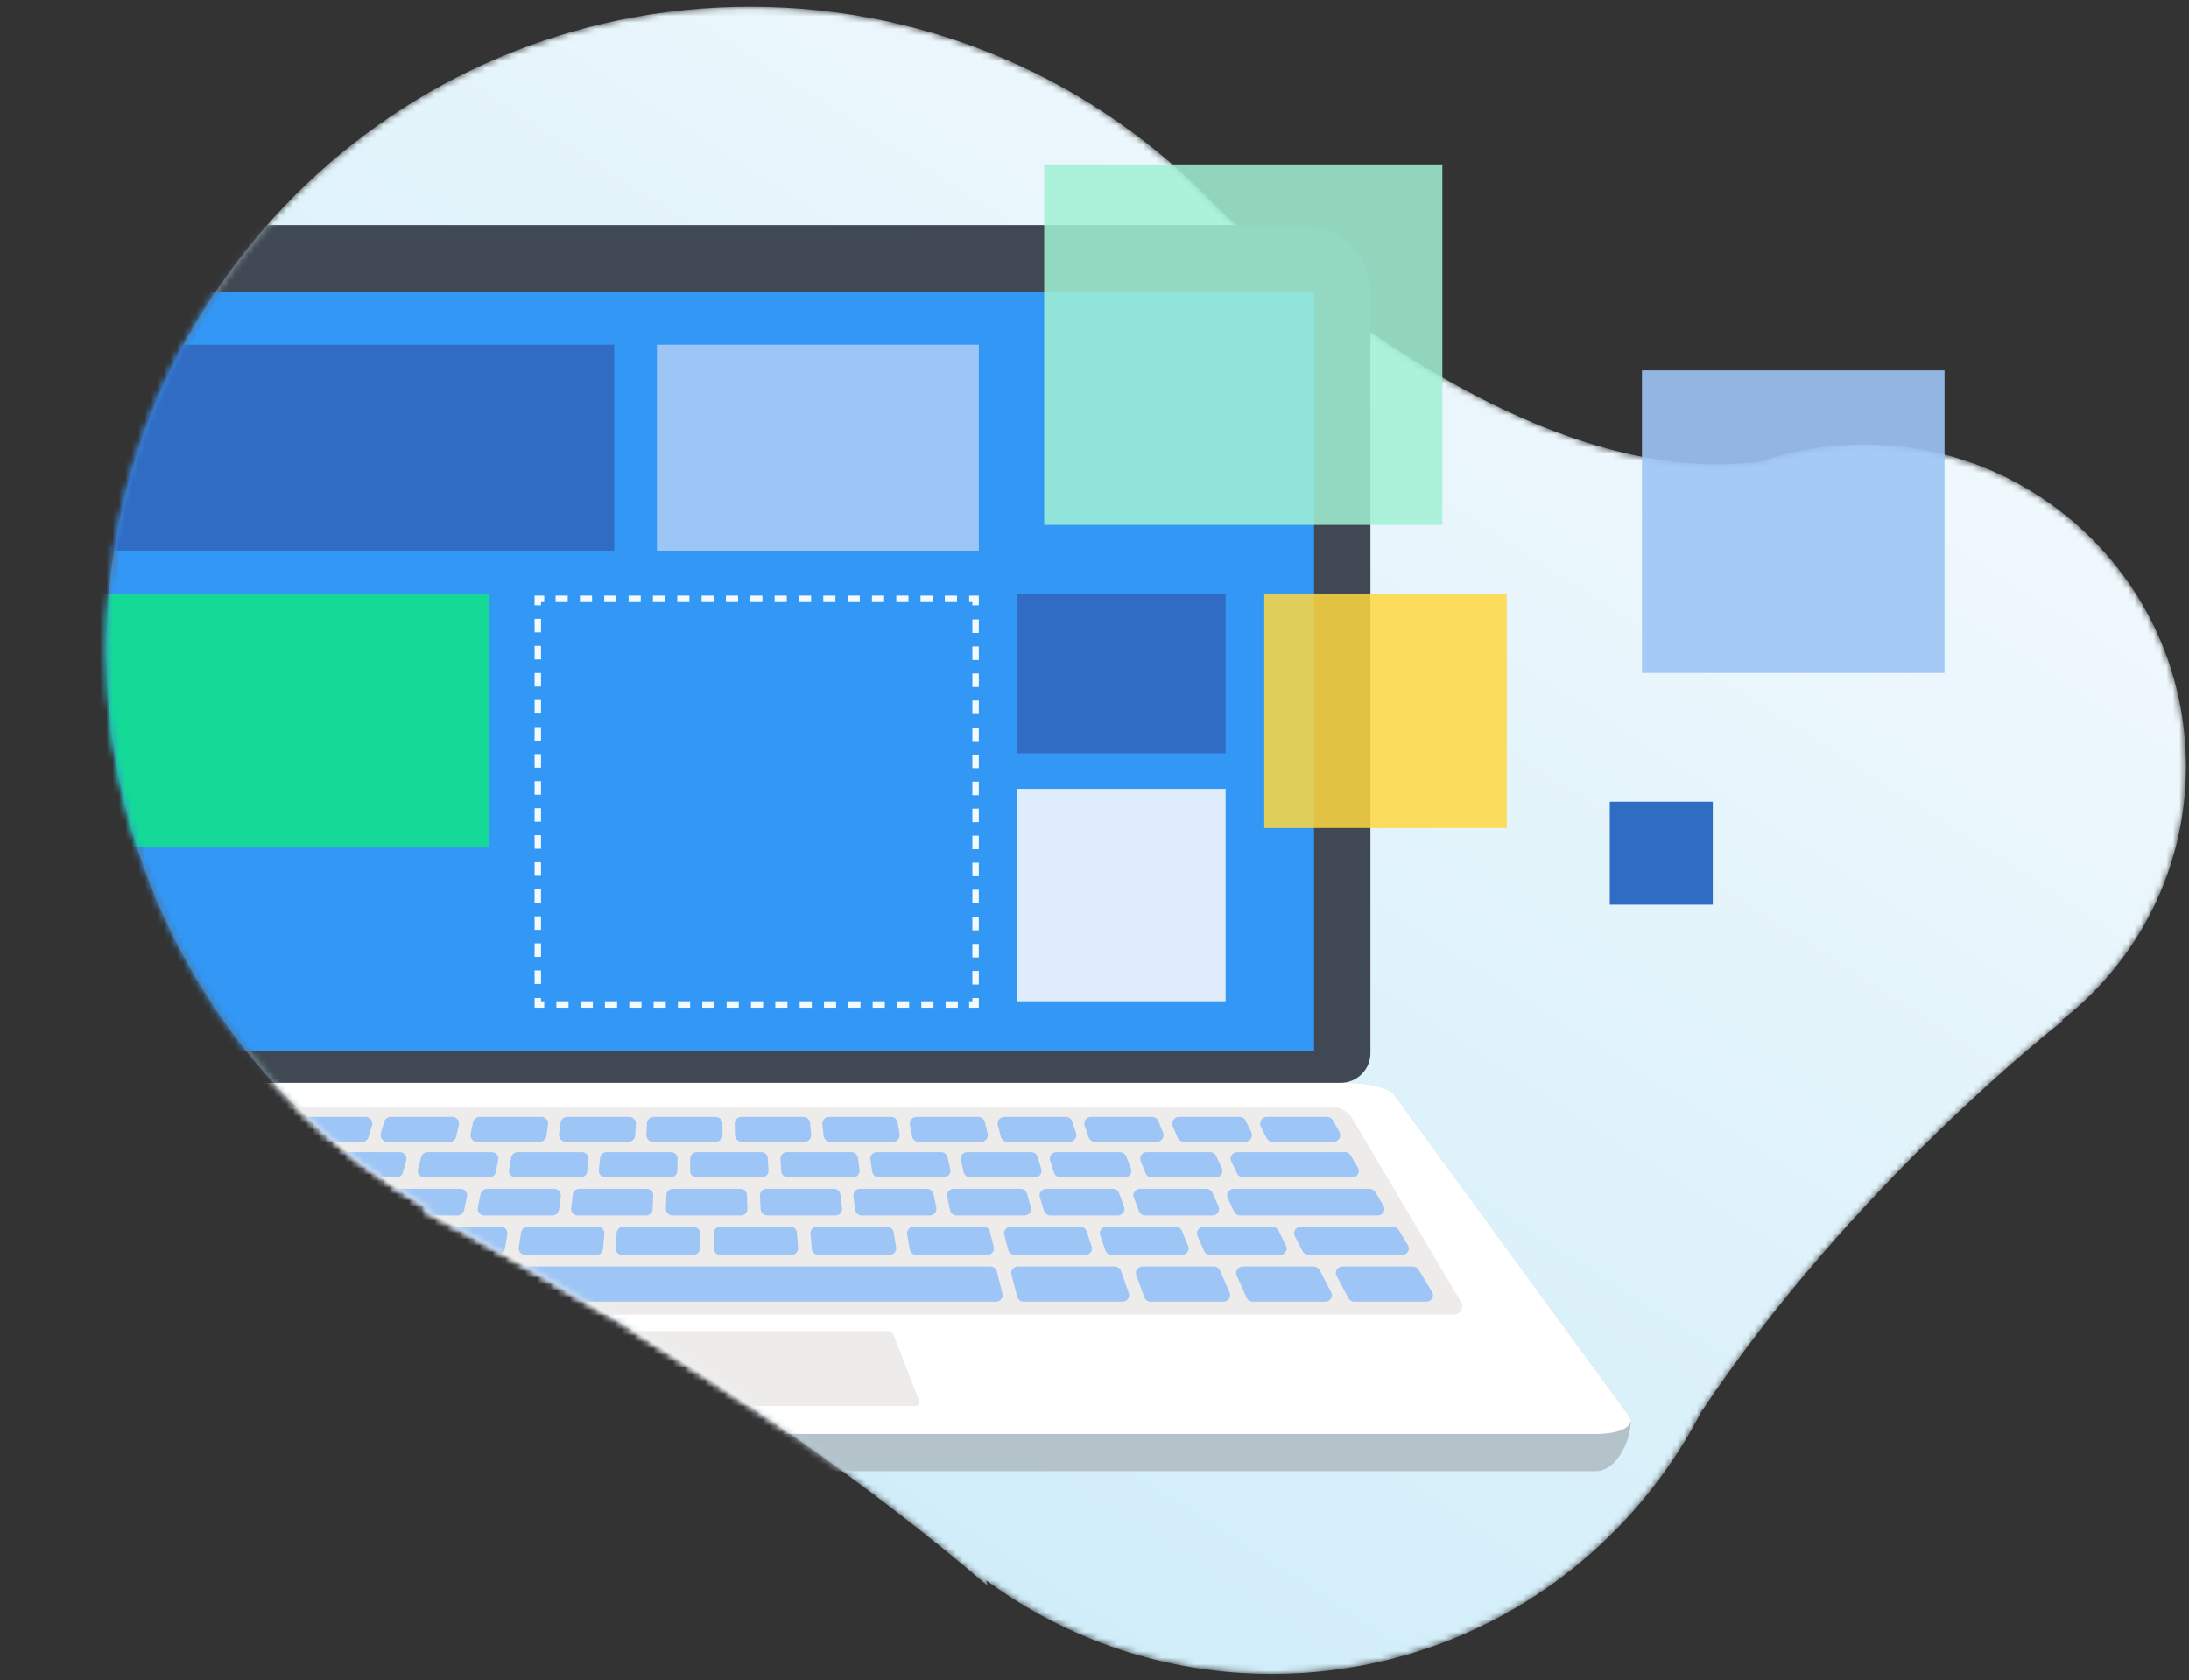
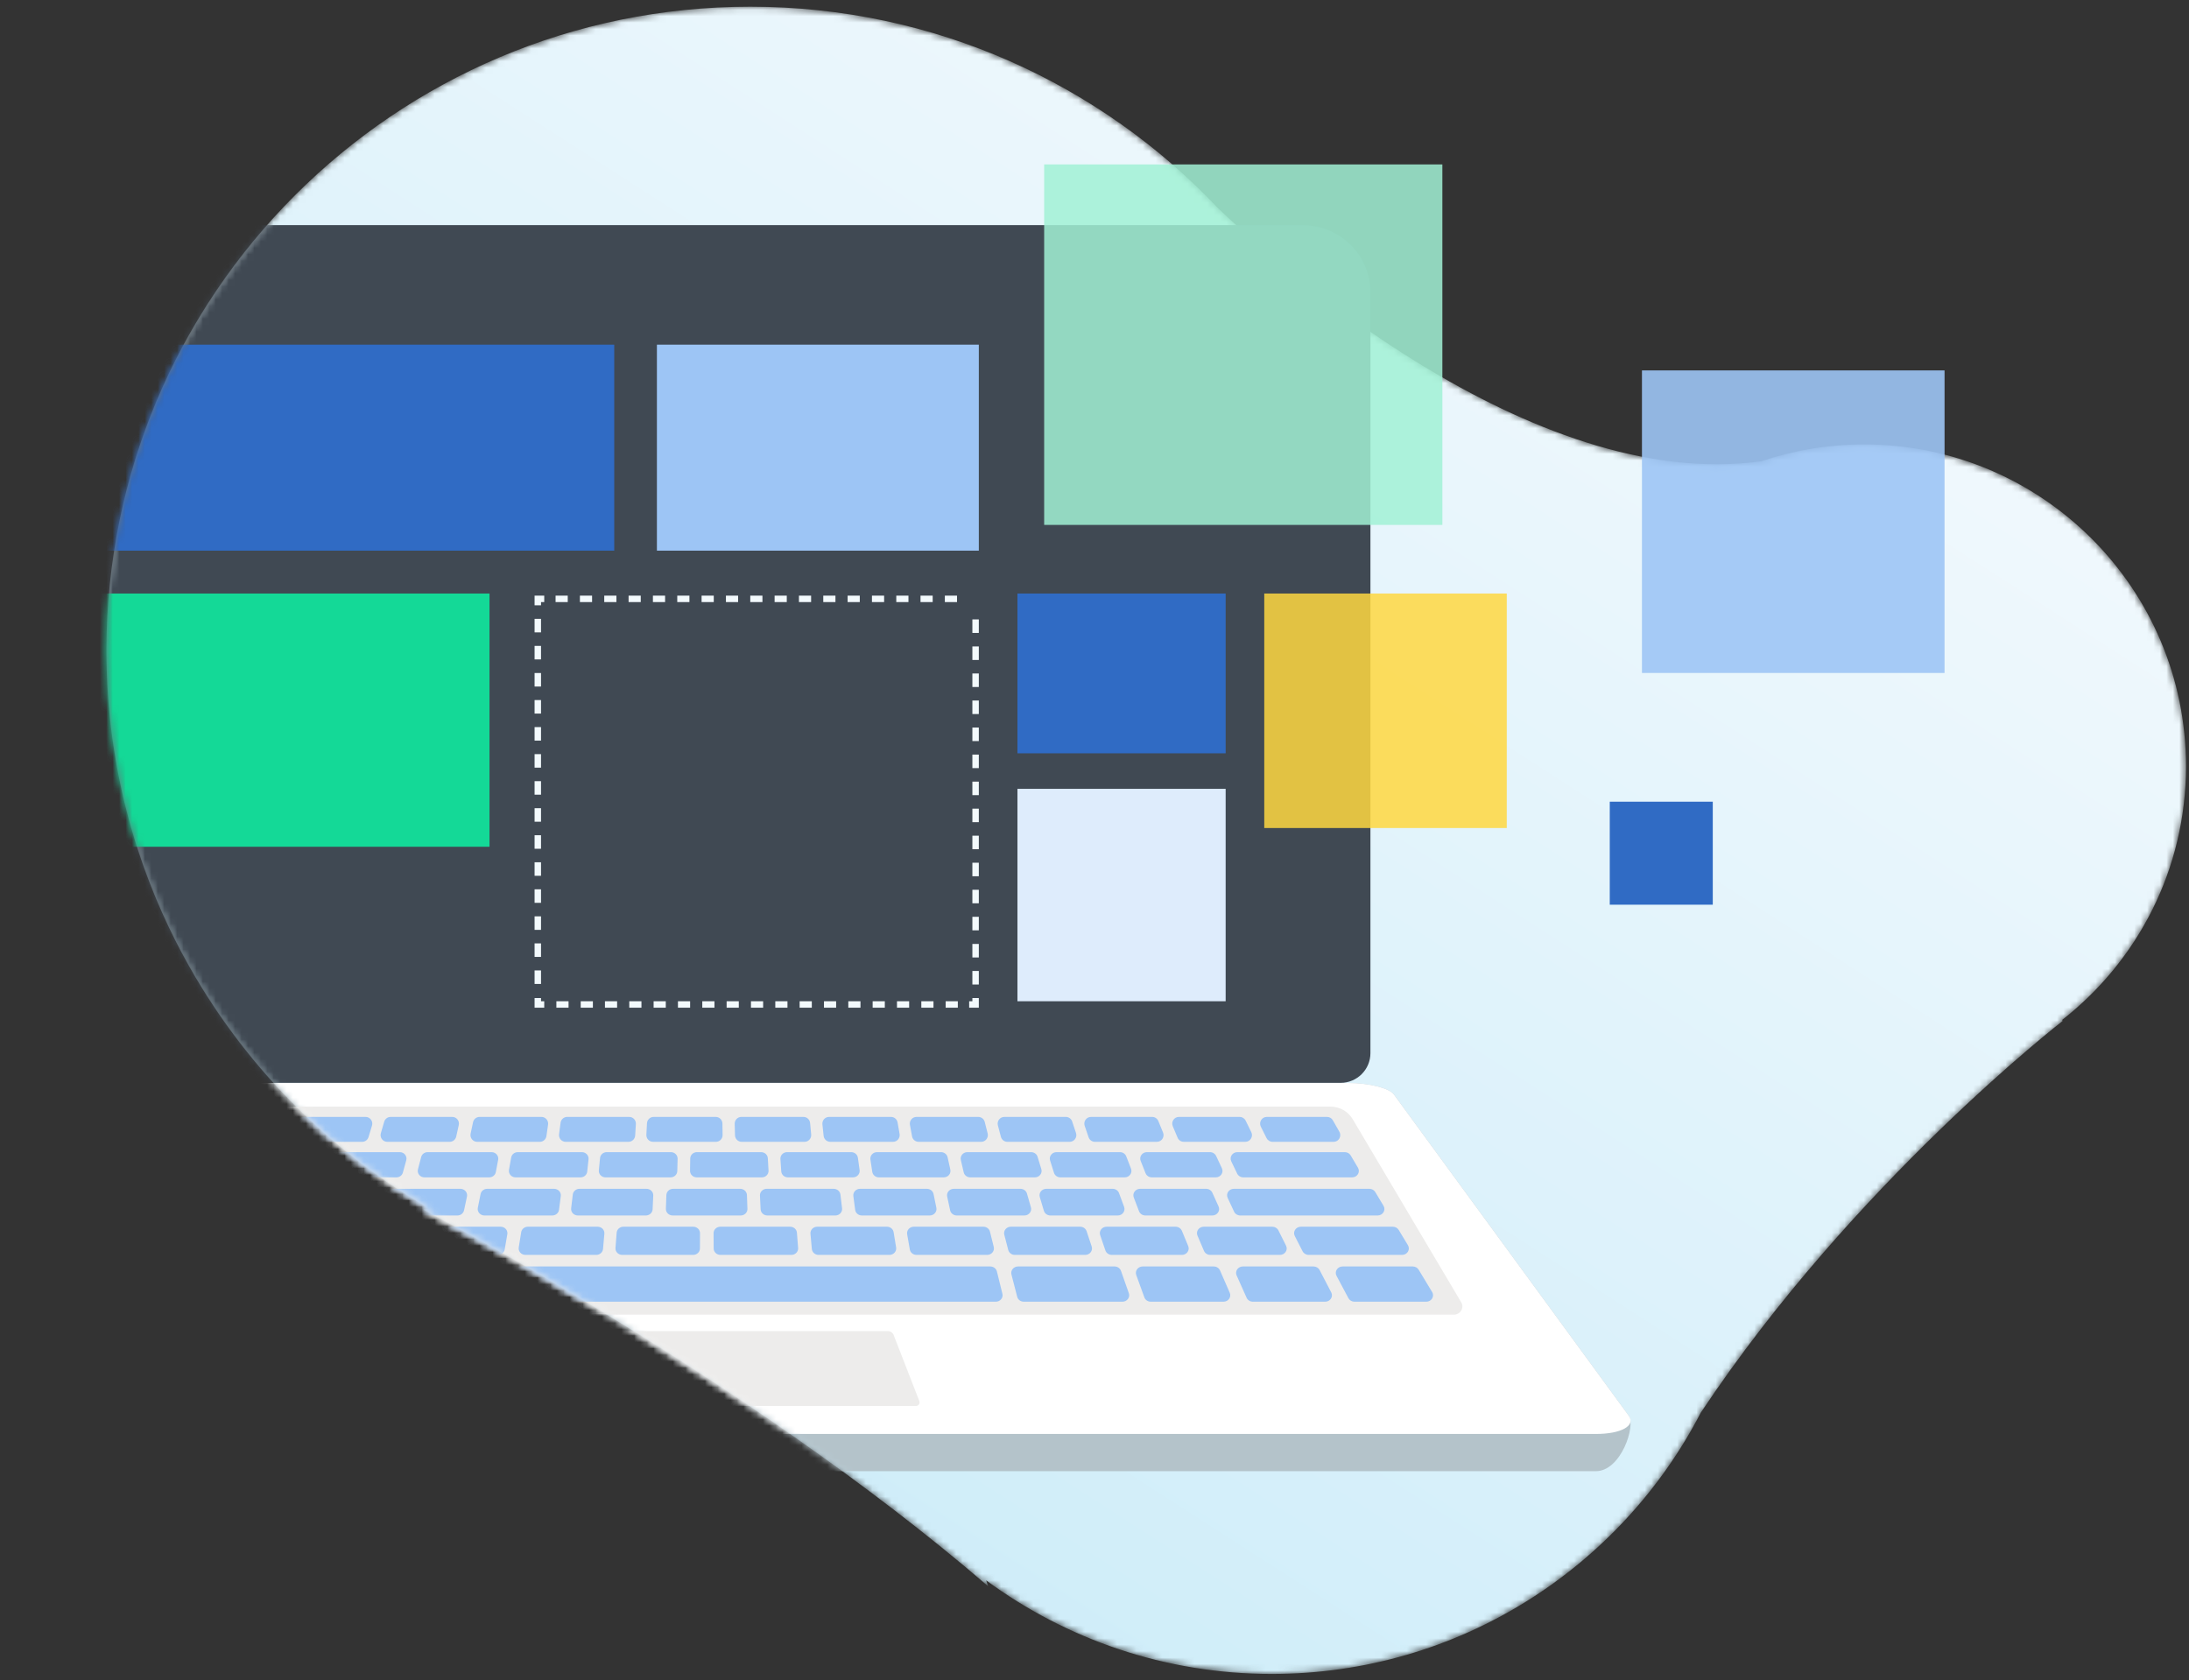
<svg xmlns="http://www.w3.org/2000/svg" width="340" height="261" viewBox="0 0 340 261" fill="none">
  <rect x="0" y="0" width="340" height="261" fill="#333333" stroke="none" />
  <mask id="mask0" mask-type="alpha" maskUnits="userSpaceOnUse" x="16" y="1" width="324" height="260">
    <path fill-rule="evenodd" clip-rule="evenodd" d="M16.532 101.043C16.532 138.119 36.71 170.482 66.683 187.751L65.706 187.903C65.706 187.903 115.361 213.617 153.489 246.425L153.176 245.505C165.598 254.638 180.931 260.043 197.532 260.043C226.537 260.043 251.679 243.567 264.156 219.473C287.948 183.693 320.379 158.6 320.379 158.6L320.298 158.442C332 149.291 339.532 135.051 339.532 119.043C339.532 91.429 317.146 69.043 289.532 69.043C283.958 69.043 278.605 69.968 273.599 71.651C237.592 76.699 197.193 40.016 189.211 32.363C170.981 13.079 145.163 1.043 116.532 1.043C61.304 1.043 16.532 45.814 16.532 101.043Z" fill="white" />
  </mask>
  <g mask="url(#mask0)">
    <path fill-rule="evenodd" clip-rule="evenodd" d="M16.532 101.043C16.532 138.119 36.71 170.482 66.683 187.751L65.706 187.903C65.706 187.903 115.361 213.617 153.489 246.425L153.176 245.505C165.598 254.638 180.931 260.043 197.532 260.043C226.537 260.043 251.679 243.567 264.156 219.473C287.948 183.693 320.379 158.6 320.379 158.6L320.298 158.442C332 149.291 339.532 135.051 339.532 119.043C339.532 91.429 317.146 69.043 289.532 69.043C283.958 69.043 278.605 69.968 273.599 71.651C237.592 76.699 197.193 40.016 189.211 32.363C170.981 13.079 145.163 1.043 116.532 1.043C61.304 1.043 16.532 45.814 16.532 101.043Z" fill="url(#paint0_linear)" />
  </g>
  <mask id="mask1" mask-type="alpha" maskUnits="userSpaceOnUse" x="16" y="1" width="324" height="260">
    <path fill-rule="evenodd" clip-rule="evenodd" d="M131.189 1C125.773 1.003 120.807 1.043 116.532 1.043C61.304 1.043 16.532 45.814 16.532 101.043C16.532 138.119 36.71 170.482 66.683 187.751L65.706 187.903C65.706 187.903 115.361 213.617 153.489 246.425L153.176 245.505C165.598 254.638 180.931 260.043 197.532 260.043C226.537 260.043 251.679 243.567 264.156 219.473C287.948 183.693 320.379 158.6 320.379 158.6L320.298 158.442C332 149.291 339.532 135.051 339.532 119.043C339.532 91.429 317.146 69.043 289.532 69.043C283.958 69.043 278.605 69.968 273.599 71.651C237.592 76.699 231.014 26.197 223.032 18.543C207.775 2.404 163.514 1.021 132.7 1H131.189Z" fill="white" />
  </mask>
  <g mask="url(#mask1)">
    <path fill-rule="evenodd" clip-rule="evenodd" d="M2.757 170.031C3.455 169.034 6.639 168.234 9.876 168.234H209.394C212.63 168.234 215.814 169.034 216.512 170.031L253 219.945C254.083 221.491 251.792 228.543 247.868 228.543H-28.598C-32.523 228.543 -34.814 221.491 -33.731 219.945L2.757 170.031Z" fill="#B4C3CA" />
  </g>
  <mask id="mask2" mask-type="alpha" maskUnits="userSpaceOnUse" x="16" y="1" width="324" height="260">
    <path fill-rule="evenodd" clip-rule="evenodd" d="M131.189 1C125.773 1.003 120.807 1.043 116.532 1.043C61.304 1.043 16.532 45.814 16.532 101.043C16.532 138.119 36.71 170.482 66.683 187.751L65.706 187.903C65.706 187.903 115.361 213.617 153.489 246.425L153.176 245.505C165.598 254.638 180.931 260.043 197.532 260.043C226.537 260.043 251.679 243.567 264.156 219.473C287.948 183.693 320.379 158.6 320.379 158.6L320.298 158.442C332 149.291 339.532 135.051 339.532 119.043C339.532 91.429 317.146 69.043 289.532 69.043C283.958 69.043 278.605 69.968 273.599 71.651C237.592 76.699 231.014 26.197 223.032 18.543C207.775 2.404 163.514 1.021 132.7 1H131.189Z" fill="white" />
  </mask>
  <g mask="url(#mask2)">
    <path fill-rule="evenodd" clip-rule="evenodd" d="M2.757 170.031C3.455 169.034 6.639 168.234 9.876 168.234H209.394C212.63 168.234 215.814 169.034 216.512 170.031L253 219.945C254.083 221.491 251.792 222.762 247.868 222.762H-28.598C-32.523 222.762 -34.814 221.491 -33.731 219.945L2.757 170.031Z" fill="white" />
  </g>
  <mask id="mask3" mask-type="alpha" maskUnits="userSpaceOnUse" x="16" y="1" width="324" height="260">
    <path fill-rule="evenodd" clip-rule="evenodd" d="M131.189 1C125.773 1.003 120.807 1.043 116.532 1.043C61.304 1.043 16.532 45.814 16.532 101.043C16.532 138.119 36.71 170.482 66.683 187.751L65.706 187.903C65.706 187.903 115.361 213.617 153.489 246.425L153.176 245.505C165.598 254.638 180.931 260.043 197.532 260.043C226.537 260.043 251.679 243.567 264.156 219.473C287.948 183.693 320.379 158.6 320.379 158.6L320.298 158.442C332 149.291 339.532 135.051 339.532 119.043C339.532 91.429 317.146 69.043 289.532 69.043C283.958 69.043 278.605 69.968 273.599 71.651C237.592 76.699 231.014 26.197 223.032 18.543C207.775 2.404 163.514 1.021 132.7 1" fill="white" />
  </mask>
  <g mask="url(#mask3)">
    <path fill-rule="evenodd" clip-rule="evenodd" d="M76.48 217.643L80.508 207.385C80.652 207.02 81.004 206.78 81.397 206.78H137.912C138.305 206.78 138.659 207.022 138.801 207.388L142.789 217.645C142.935 218.02 142.658 218.425 142.255 218.425H77.013C76.609 218.425 76.332 218.019 76.48 217.643Z" fill="#EDECEB" />
  </g>
  <mask id="mask4" mask-type="alpha" maskUnits="userSpaceOnUse" x="16" y="1" width="324" height="260">
    <path fill-rule="evenodd" clip-rule="evenodd" d="M131.189 1C125.773 1.003 120.807 1.043 116.532 1.043C61.304 1.043 16.532 45.814 16.532 101.043C16.532 138.119 36.71 170.482 66.683 187.751L65.706 187.903C65.706 187.903 115.361 213.617 153.489 246.425L153.176 245.505C165.598 254.638 180.931 260.043 197.532 260.043C226.537 260.043 251.679 243.567 264.156 219.473C287.948 183.693 320.379 158.6 320.379 158.6L320.298 158.442C332 149.291 339.532 135.051 339.532 119.043C339.532 91.429 317.146 69.043 289.532 69.043C283.958 69.043 278.605 69.968 273.599 71.651C237.592 76.699 231.014 26.197 223.032 18.543C207.775 2.404 163.514 1.021 132.7 1" fill="white" />
  </mask>
  <g mask="url(#mask4)">
    <path fill-rule="evenodd" clip-rule="evenodd" d="M-6.558 204.13H225.826C226.74 204.13 227.338 203.145 226.886 202.383L210.018 173.915C209.316 172.731 208.034 172.011 206.627 172.011H12.641C11.234 172.011 9.952 172.731 9.25 173.915L-7.619 202.383C-8.07 203.145 -7.472 204.13 -6.558 204.13Z" fill="#EDECEB" />
  </g>
  <mask id="mask5" mask-type="alpha" maskUnits="userSpaceOnUse" x="16" y="1" width="324" height="260">
    <path fill-rule="evenodd" clip-rule="evenodd" d="M131.189 1C125.773 1.003 120.807 1.043 116.532 1.043C61.304 1.043 16.532 45.814 16.532 101.043C16.532 138.119 36.71 170.482 66.683 187.751L65.706 187.903C65.706 187.903 115.361 213.617 153.489 246.425L153.176 245.505C165.598 254.638 180.931 260.043 197.532 260.043C226.537 260.043 251.679 243.567 264.156 219.473C287.948 183.693 320.379 158.6 320.379 158.6L320.298 158.442C332 149.291 339.532 135.051 339.532 119.043C339.532 91.429 317.146 69.043 289.532 69.043C283.958 69.043 278.605 69.968 273.599 71.651C237.592 76.699 231.014 26.197 223.032 18.543C207.775 2.404 163.514 1.021 132.7 1H131.189Z" fill="white" />
  </mask>
  <g mask="url(#mask5)">
    <path fill-rule="evenodd" clip-rule="evenodd" d="M12.641 172.11C11.26 172.11 10.025 172.804 9.337 173.965L-7.531 202.433C-7.719 202.751 -7.717 203.137 -7.526 203.468C-7.324 203.82 -6.962 204.029 -6.558 204.029H225.826C226.23 204.029 226.591 203.82 226.793 203.468C226.985 203.137 226.987 202.751 226.798 202.433L209.93 173.965C209.243 172.804 208.007 172.11 206.626 172.11H12.641ZM-7.702 203.568C-7.929 203.173 -7.93 202.712 -7.706 202.332L9.162 173.864C9.887 172.64 11.188 171.91 12.641 171.91H206.626C208.079 171.91 209.38 172.64 210.105 173.864L226.973 202.332C227.199 202.712 227.197 203.173 226.969 203.568C226.731 203.982 226.303 204.23 225.826 204.23H-6.558C-7.036 204.23 -7.463 203.982 -7.702 203.568Z" fill="#EDECEB" />
  </g>
  <mask id="mask6" mask-type="alpha" maskUnits="userSpaceOnUse" x="16" y="1" width="324" height="260">
    <path fill-rule="evenodd" clip-rule="evenodd" d="M131.189 1C125.773 1.003 120.807 1.043 116.532 1.043C61.304 1.043 16.532 45.814 16.532 101.043C16.532 138.119 36.71 170.482 66.683 187.751L65.706 187.903C65.706 187.903 115.361 213.617 153.489 246.425L153.176 245.505C165.598 254.638 180.931 260.043 197.532 260.043C226.537 260.043 251.679 243.567 264.156 219.473C287.948 183.693 320.379 158.6 320.379 158.6L320.298 158.442C332 149.291 339.532 135.051 339.532 119.043C339.532 91.429 317.146 69.043 289.532 69.043C283.958 69.043 278.605 69.968 273.599 71.651C237.592 76.699 231.014 26.197 223.032 18.543C207.775 2.404 163.514 1.021 132.7 1" fill="white" />
  </mask>
  <g mask="url(#mask6)">
    <path fill-rule="evenodd" clip-rule="evenodd" d="M197.649 177.379H207.139C207.934 177.379 208.432 176.511 208.036 175.816L207.022 174.033C206.837 173.71 206.496 173.51 206.126 173.51H196.755C195.985 173.51 195.486 174.33 195.834 175.025L196.726 176.806C196.902 177.157 197.258 177.379 197.649 177.379Z" fill="#9DC5F5" />
  </g>
  <mask id="mask7" mask-type="alpha" maskUnits="userSpaceOnUse" x="16" y="1" width="324" height="260">
    <path fill-rule="evenodd" clip-rule="evenodd" d="M131.189 1C125.773 1.003 120.807 1.043 116.532 1.043C61.304 1.043 16.532 45.814 16.532 101.043C16.532 138.119 36.71 170.482 66.683 187.751L65.706 187.903C65.706 187.903 115.361 213.617 153.489 246.425L153.176 245.505C165.598 254.638 180.931 260.043 197.532 260.043C226.537 260.043 251.679 243.567 264.156 219.473C287.948 183.693 320.379 158.6 320.379 158.6L320.298 158.442C332 149.291 339.532 135.051 339.532 119.043C339.532 91.429 317.146 69.043 289.532 69.043C283.958 69.043 278.605 69.968 273.599 71.651C237.592 76.699 231.014 26.197 223.032 18.543C207.775 2.404 163.514 1.021 132.7 1" fill="white" />
  </mask>
  <g mask="url(#mask7)">
    <path fill-rule="evenodd" clip-rule="evenodd" d="M193.101 182.901H210.024C210.821 182.901 211.319 182.068 210.922 181.4L209.786 179.486C209.601 179.174 209.258 178.983 208.887 178.983H192.18C191.422 178.983 190.92 179.744 191.241 180.409L192.162 182.322C192.331 182.675 192.698 182.901 193.101 182.901Z" fill="#9DC5F5" />
  </g>
  <mask id="mask8" mask-type="alpha" maskUnits="userSpaceOnUse" x="16" y="1" width="324" height="260">
    <path fill-rule="evenodd" clip-rule="evenodd" d="M131.189 1C125.773 1.003 120.807 1.043 116.532 1.043C61.304 1.043 16.532 45.814 16.532 101.043C16.532 138.119 36.71 170.482 66.683 187.751L65.706 187.903C65.706 187.903 115.361 213.617 153.489 246.425L153.176 245.505C165.598 254.638 180.931 260.043 197.532 260.043C226.537 260.043 251.679 243.567 264.156 219.473C287.948 183.693 320.379 158.6 320.379 158.6L320.298 158.442C332 149.291 339.532 135.051 339.532 119.043C339.532 91.429 317.146 69.043 289.532 69.043C283.958 69.043 278.605 69.968 273.599 71.651C237.592 76.699 231.014 26.197 223.032 18.543C207.775 2.404 163.514 1.021 132.7 1" fill="white" />
  </mask>
  <g mask="url(#mask8)">
    <path fill-rule="evenodd" clip-rule="evenodd" d="M192.633 188.82H213.984C214.788 188.82 215.292 187.986 214.891 187.318L213.61 185.182C213.423 184.871 213.076 184.679 212.702 184.679H191.64C190.882 184.679 190.375 185.426 190.684 186.09L191.677 188.225C191.846 188.587 192.22 188.82 192.633 188.82Z" fill="#9DC5F5" />
  </g>
  <mask id="mask9" mask-type="alpha" maskUnits="userSpaceOnUse" x="16" y="1" width="324" height="260">
    <path fill-rule="evenodd" clip-rule="evenodd" d="M131.189 1C125.773 1.003 120.807 1.043 116.532 1.043C61.304 1.043 16.532 45.814 16.532 101.043C16.532 138.119 36.71 170.482 66.683 187.751L65.706 187.903C65.706 187.903 115.361 213.617 153.489 246.425L153.176 245.505C165.598 254.638 180.931 260.043 197.532 260.043C226.537 260.043 251.679 243.567 264.156 219.473C287.948 183.693 320.379 158.6 320.379 158.6L320.298 158.442C332 149.291 339.532 135.051 339.532 119.043C339.532 91.429 317.146 69.043 289.532 69.043C283.958 69.043 278.605 69.968 273.599 71.651C237.592 76.699 231.014 26.197 223.032 18.543C207.775 2.404 163.514 1.021 132.7 1" fill="white" />
  </mask>
  <g mask="url(#mask9)">
    <path fill-rule="evenodd" clip-rule="evenodd" d="M203.267 194.946H217.772C218.581 194.946 219.089 194.112 218.685 193.444L217.251 191.07C217.063 190.759 216.714 190.567 216.337 190.567H202.055C201.277 190.567 200.767 191.342 201.107 192.008L202.32 194.382C202.496 194.726 202.864 194.946 203.267 194.946Z" fill="#9DC5F5" />
  </g>
  <mask id="mask10" mask-type="alpha" maskUnits="userSpaceOnUse" x="16" y="1" width="324" height="260">
    <path fill-rule="evenodd" clip-rule="evenodd" d="M131.189 1C125.773 1.003 120.807 1.043 116.532 1.043C61.304 1.043 16.532 45.814 16.532 101.043C16.532 138.119 36.71 170.482 66.683 187.751L65.706 187.903C65.706 187.903 115.361 213.617 153.489 246.425L153.176 245.505C165.598 254.638 180.931 260.043 197.532 260.043C226.537 260.043 251.679 243.567 264.156 219.473C287.948 183.693 320.379 158.6 320.379 158.6L320.298 158.442C332 149.291 339.532 135.051 339.532 119.043C339.532 91.429 317.146 69.043 289.532 69.043C283.958 69.043 278.605 69.968 273.599 71.651C237.592 76.699 231.014 26.197 223.032 18.543C207.775 2.404 163.514 1.021 132.7 1" fill="white" />
  </mask>
  <g mask="url(#mask10)">
    <path fill-rule="evenodd" clip-rule="evenodd" d="M210.378 202.217H221.531C222.342 202.217 222.849 201.384 222.444 200.716L220.348 197.245C220.16 196.934 219.812 196.742 219.435 196.742H208.532C207.747 196.742 207.237 197.53 207.592 198.196L209.438 201.667C209.617 202.005 209.981 202.217 210.378 202.217Z" fill="#9DC5F5" />
  </g>
  <mask id="mask11" mask-type="alpha" maskUnits="userSpaceOnUse" x="16" y="1" width="324" height="260">
    <path fill-rule="evenodd" clip-rule="evenodd" d="M131.189 1C125.773 1.003 120.807 1.043 116.532 1.043C61.304 1.043 16.532 45.814 16.532 101.043C16.532 138.119 36.71 170.482 66.683 187.751L65.706 187.903C65.706 187.903 115.361 213.617 153.489 246.425L153.176 245.505C165.598 254.638 180.931 260.043 197.532 260.043C226.537 260.043 251.679 243.567 264.156 219.473C287.948 183.693 320.379 158.6 320.379 158.6L320.298 158.442C332 149.291 339.532 135.051 339.532 119.043C339.532 91.429 317.146 69.043 289.532 69.043C283.958 69.043 278.605 69.968 273.599 71.651C237.592 76.699 231.014 26.197 223.032 18.543C207.775 2.404 163.514 1.021 132.7 1" fill="white" />
  </mask>
  <g mask="url(#mask11)">
    <path fill-rule="evenodd" clip-rule="evenodd" d="M194.598 202.217H205.827C206.608 202.217 207.118 201.437 206.771 200.771L204.966 197.3C204.788 196.958 204.422 196.742 204.022 196.742H193.044C192.288 196.742 191.779 197.476 192.075 198.137L193.628 201.608C193.794 201.978 194.175 202.217 194.598 202.217Z" fill="#9DC5F5" />
  </g>
  <mask id="mask12" mask-type="alpha" maskUnits="userSpaceOnUse" x="16" y="1" width="324" height="260">
    <path fill-rule="evenodd" clip-rule="evenodd" d="M131.189 1C125.773 1.003 120.807 1.043 116.532 1.043C61.304 1.043 16.532 45.814 16.532 101.043C16.532 138.119 36.71 170.482 66.683 187.751L65.706 187.903C65.706 187.903 115.361 213.617 153.489 246.425L153.176 245.505C165.598 254.638 180.931 260.043 197.532 260.043C226.537 260.043 251.679 243.567 264.156 219.473C287.948 183.693 320.379 158.6 320.379 158.6L320.298 158.442C332 149.291 339.532 135.051 339.532 119.043C339.532 91.429 317.146 69.043 289.532 69.043C283.958 69.043 278.605 69.968 273.599 71.651C237.592 76.699 231.014 26.197 223.032 18.543C207.775 2.404 163.514 1.021 132.7 1" fill="white" />
  </mask>
  <g mask="url(#mask12)">
    <path fill-rule="evenodd" clip-rule="evenodd" d="M178.741 202.217H190.035C190.786 202.217 191.296 201.491 191.009 200.831L189.497 197.361C189.334 196.987 188.95 196.742 188.523 196.742H177.48C176.757 196.742 176.248 197.42 176.484 198.071L177.745 201.542C177.891 201.946 178.292 202.217 178.741 202.217Z" fill="#9DC5F5" />
  </g>
  <mask id="mask13" mask-type="alpha" maskUnits="userSpaceOnUse" x="16" y="1" width="324" height="260">
    <path fill-rule="evenodd" clip-rule="evenodd" d="M131.189 1C125.773 1.003 120.807 1.043 116.532 1.043C61.304 1.043 16.532 45.814 16.532 101.043C16.532 138.119 36.71 170.482 66.683 187.751L65.706 187.903C65.706 187.903 115.361 213.617 153.489 246.425L153.176 245.505C165.598 254.638 180.931 260.043 197.532 260.043C226.537 260.043 251.679 243.567 264.156 219.473C287.948 183.693 320.379 158.6 320.379 158.6L320.298 158.442C332 149.291 339.532 135.051 339.532 119.043C339.532 91.429 317.146 69.043 289.532 69.043C283.958 69.043 278.605 69.968 273.599 71.651C237.592 76.699 231.014 26.197 223.032 18.543C207.775 2.404 163.514 1.021 132.7 1" fill="white" />
  </mask>
  <g mask="url(#mask13)">
    <path fill-rule="evenodd" clip-rule="evenodd" d="M60.721 202.217H76.046C76.562 202.217 77.002 201.863 77.087 201.378L77.689 197.907C77.796 197.297 77.3 196.742 76.65 196.742H61.648C61.164 196.742 60.743 197.053 60.626 197.497L59.7 200.969C59.529 201.602 60.033 202.217 60.721 202.217Z" fill="#9DC5F5" />
  </g>
  <mask id="mask14" mask-type="alpha" maskUnits="userSpaceOnUse" x="16" y="1" width="324" height="260">
    <path fill-rule="evenodd" clip-rule="evenodd" d="M131.189 1C125.773 1.003 120.807 1.043 116.532 1.043C61.304 1.043 16.532 45.814 16.532 101.043C16.532 138.119 36.71 170.482 66.683 187.751L65.706 187.903C65.706 187.903 115.361 213.617 153.489 246.425L153.176 245.505C165.598 254.638 180.931 260.043 197.532 260.043C226.537 260.043 251.679 243.567 264.156 219.473C287.948 183.693 320.379 158.6 320.379 158.6L320.298 158.442C332 149.291 339.532 135.051 339.532 119.043C339.532 91.429 317.146 69.043 289.532 69.043C283.958 69.043 278.605 69.968 273.599 71.651C237.592 76.699 231.014 26.197 223.032 18.543C207.775 2.404 163.514 1.021 132.7 1" fill="white" />
  </mask>
  <g mask="url(#mask14)">
    <path fill-rule="evenodd" clip-rule="evenodd" d="M44.945 202.217H56.31C56.788 202.217 57.206 201.911 57.329 201.472L58.298 198.001C58.474 197.365 57.97 196.742 57.279 196.742H46.165C45.712 196.742 45.308 197.018 45.165 197.427L43.945 200.898C43.717 201.547 44.225 202.217 44.945 202.217Z" fill="#9DC5F5" />
  </g>
  <mask id="mask15" mask-type="alpha" maskUnits="userSpaceOnUse" x="16" y="1" width="324" height="260">
    <path fill-rule="evenodd" clip-rule="evenodd" d="M131.189 1C125.773 1.003 120.807 1.043 116.532 1.043C61.304 1.043 16.532 45.814 16.532 101.043C16.532 138.119 36.71 170.482 66.683 187.751L65.706 187.903C65.706 187.903 115.361 213.617 153.489 246.425L153.176 245.505C165.598 254.638 180.931 260.043 197.532 260.043C226.537 260.043 251.679 243.567 264.156 219.473C287.948 183.693 320.379 158.6 320.379 158.6L320.298 158.442C332 149.291 339.532 135.051 339.532 119.043C339.532 91.429 317.146 69.043 289.532 69.043C283.958 69.043 278.605 69.968 273.599 71.651C237.592 76.699 231.014 26.197 223.032 18.543C207.775 2.404 163.514 1.021 132.7 1" fill="white" />
  </mask>
  <g mask="url(#mask15)">
    <path fill-rule="evenodd" clip-rule="evenodd" d="M13.425 202.217H24.671C25.094 202.217 25.475 201.978 25.641 201.608L27.195 198.137C27.49 197.476 26.981 196.742 26.225 196.742H15.231C14.829 196.742 14.464 196.958 14.286 197.3L12.481 200.771C12.134 201.437 12.644 202.217 13.425 202.217Z" fill="#9DC5F5" />
  </g>
  <mask id="mask16" mask-type="alpha" maskUnits="userSpaceOnUse" x="16" y="1" width="324" height="260">
    <path fill-rule="evenodd" clip-rule="evenodd" d="M131.189 1C125.773 1.003 120.807 1.043 116.532 1.043C61.304 1.043 16.532 45.814 16.532 101.043C16.532 138.119 36.71 170.482 66.683 187.751L65.706 187.903C65.706 187.903 115.361 213.617 153.489 246.425L153.176 245.505C165.598 254.638 180.931 260.043 197.532 260.043C226.537 260.043 251.679 243.567 264.156 219.473C287.948 183.693 320.379 158.6 320.379 158.6L320.298 158.442C332 149.291 339.532 135.051 339.532 119.043C339.532 91.429 317.146 69.043 289.532 69.043C283.958 69.043 278.605 69.968 273.599 71.651C237.592 76.699 231.014 26.197 223.032 18.543C207.775 2.404 163.514 1.021 132.7 1" fill="white" />
  </mask>
  <g mask="url(#mask16)">
    <path fill-rule="evenodd" clip-rule="evenodd" d="M29.171 202.234H40.467C40.916 202.234 41.316 201.963 41.463 201.559L41.75 200.768C41.986 200.118 41.479 199.439 40.754 199.439H29.516C29.09 199.439 28.706 199.683 28.542 200.057L28.198 200.848C27.91 201.507 28.42 202.234 29.171 202.234Z" fill="#9DC5F5" />
  </g>
  <mask id="mask17" mask-type="alpha" maskUnits="userSpaceOnUse" x="16" y="1" width="324" height="260">
    <path fill-rule="evenodd" clip-rule="evenodd" d="M131.189 1C125.773 1.003 120.807 1.043 116.532 1.043C61.304 1.043 16.532 45.814 16.532 101.043C16.532 138.119 36.71 170.482 66.683 187.751L65.706 187.903C65.706 187.903 115.361 213.617 153.489 246.425L153.176 245.505C165.598 254.638 180.931 260.043 197.532 260.043C226.537 260.043 251.679 243.567 264.156 219.473C287.948 183.693 320.379 158.6 320.379 158.6L320.298 158.442C332 149.291 339.532 135.051 339.532 119.043C339.532 91.429 317.146 69.043 289.532 69.043C283.958 69.043 278.605 69.968 273.599 71.651C237.592 76.699 231.014 26.197 223.032 18.543C207.775 2.404 163.514 1.021 132.7 1" fill="white" />
  </mask>
  <g mask="url(#mask17)">
    <path fill-rule="evenodd" clip-rule="evenodd" d="M159.017 202.217H174.334C175.054 202.217 175.562 201.546 175.334 200.898L174.114 197.426C173.97 197.018 173.568 196.742 173.115 196.742H158.122C157.439 196.742 156.936 197.352 157.099 197.983L157.994 201.454C158.11 201.903 158.532 202.217 159.017 202.217Z" fill="#9DC5F5" />
  </g>
  <mask id="mask18" mask-type="alpha" maskUnits="userSpaceOnUse" x="16" y="1" width="324" height="260">
    <path fill-rule="evenodd" clip-rule="evenodd" d="M131.189 1C125.773 1.003 120.807 1.043 116.532 1.043C61.304 1.043 16.532 45.814 16.532 101.043C16.532 138.119 36.71 170.482 66.683 187.751L65.706 187.903C65.706 187.903 115.361 213.617 153.489 246.425L153.176 245.505C165.598 254.638 180.931 260.043 197.532 260.043C226.537 260.043 251.679 243.567 264.156 219.473C287.948 183.693 320.379 158.6 320.379 158.6L320.298 158.442C332 149.291 339.532 135.051 339.532 119.043C339.532 91.429 317.146 69.043 289.532 69.043C283.958 69.043 278.605 69.968 273.599 71.651C237.592 76.699 231.014 26.197 223.032 18.543C207.775 2.404 163.514 1.021 132.7 1" fill="white" />
  </mask>
  <g mask="url(#mask18)">
    <path fill-rule="evenodd" clip-rule="evenodd" d="M80.372 202.217H154.671C155.35 202.217 155.851 201.615 155.696 200.987L154.842 197.516C154.73 197.063 154.305 196.742 153.815 196.742H80.934C80.414 196.742 79.972 197.103 79.893 197.592L79.33 201.063C79.231 201.67 79.726 202.217 80.372 202.217Z" fill="#9DC5F5" />
  </g>
  <mask id="mask19" mask-type="alpha" maskUnits="userSpaceOnUse" x="16" y="1" width="324" height="260">
    <path fill-rule="evenodd" clip-rule="evenodd" d="M131.189 1C125.773 1.003 120.807 1.043 116.532 1.043C61.304 1.043 16.532 45.814 16.532 101.043C16.532 138.119 36.71 170.482 66.683 187.751L65.706 187.903C65.706 187.903 115.361 213.617 153.489 246.425L153.176 245.505C165.598 254.638 180.931 260.043 197.532 260.043C226.537 260.043 251.679 243.567 264.156 219.473C287.948 183.693 320.379 158.6 320.379 158.6L320.298 158.442C332 149.291 339.532 135.051 339.532 119.043C339.532 91.429 317.146 69.043 289.532 69.043C283.958 69.043 278.605 69.968 273.599 71.651C237.592 76.699 231.014 26.197 223.032 18.543C207.775 2.404 163.514 1.021 132.7 1" fill="white" />
  </mask>
  <g mask="url(#mask19)">
    <path fill-rule="evenodd" clip-rule="evenodd" d="M183.861 177.379H193.426C194.192 177.379 194.692 176.567 194.352 175.872L193.479 174.091C193.305 173.735 192.946 173.51 192.553 173.51H183.11C182.369 173.51 181.868 174.274 182.159 174.962L182.91 176.744C183.072 177.129 183.447 177.379 183.861 177.379Z" fill="#9DC5F5" />
  </g>
  <mask id="mask20" mask-type="alpha" maskUnits="userSpaceOnUse" x="16" y="1" width="324" height="260">
    <path fill-rule="evenodd" clip-rule="evenodd" d="M131.189 1C125.773 1.003 120.807 1.043 116.532 1.043C61.304 1.043 16.532 45.814 16.532 101.043C16.532 138.119 36.71 170.482 66.683 187.751L65.706 187.903C65.706 187.903 115.361 213.617 153.489 246.425L153.176 245.505C165.598 254.638 180.931 260.043 197.532 260.043C226.537 260.043 251.679 243.567 264.156 219.473C287.948 183.693 320.379 158.6 320.379 158.6L320.298 158.442C332 149.291 339.532 135.051 339.532 119.043C339.532 91.429 317.146 69.043 289.532 69.043C283.958 69.043 278.605 69.968 273.599 71.651C237.592 76.699 231.014 26.197 223.032 18.543C207.775 2.404 163.514 1.021 132.7 1" fill="white" />
  </mask>
  <g mask="url(#mask20)">
    <path fill-rule="evenodd" clip-rule="evenodd" d="M170.063 177.379H179.692C180.429 177.379 180.929 176.623 180.647 175.936L179.916 174.154C179.755 173.764 179.378 173.51 178.96 173.51H169.454C168.743 173.51 168.244 174.217 168.476 174.895L169.085 176.676C169.23 177.097 169.623 177.379 170.063 177.379Z" fill="#9DC5F5" />
  </g>
  <mask id="mask21" mask-type="alpha" maskUnits="userSpaceOnUse" x="16" y="1" width="324" height="260">
    <path fill-rule="evenodd" clip-rule="evenodd" d="M131.189 1C125.773 1.003 120.807 1.043 116.532 1.043C61.304 1.043 16.532 45.814 16.532 101.043C16.532 138.119 36.71 170.482 66.683 187.751L65.706 187.903C65.706 187.903 115.361 213.617 153.489 246.425L153.176 245.505C165.598 254.638 180.931 260.043 197.532 260.043C226.537 260.043 251.679 243.567 264.156 219.473C287.948 183.693 320.379 158.6 320.379 158.6L320.298 158.442C332 149.291 339.532 135.051 339.532 119.043C339.532 91.429 317.146 69.043 289.532 69.043C283.958 69.043 278.605 69.968 273.599 71.651C237.592 76.699 231.014 26.197 223.032 18.543C207.775 2.404 163.514 1.021 132.7 1" fill="white" />
  </mask>
  <g mask="url(#mask21)">
    <path fill-rule="evenodd" clip-rule="evenodd" d="M156.463 177.379H166.145C166.851 177.379 167.35 176.68 167.125 176.003L166.532 174.222C166.392 173.797 165.997 173.51 165.553 173.51H155.992C155.314 173.51 154.818 174.16 154.993 174.822L155.464 176.604C155.584 177.061 155.994 177.379 156.463 177.379Z" fill="#9DC5F5" />
  </g>
  <mask id="mask22" mask-type="alpha" maskUnits="userSpaceOnUse" x="16" y="1" width="324" height="260">
    <path fill-rule="evenodd" clip-rule="evenodd" d="M131.189 1C125.773 1.003 120.807 1.043 116.532 1.043C61.304 1.043 16.532 45.814 16.532 101.043C16.532 138.119 36.71 170.482 66.683 187.751L65.706 187.903C65.706 187.903 115.361 213.617 153.489 246.425L153.176 245.505C165.598 254.638 180.931 260.043 197.532 260.043C226.537 260.043 251.679 243.567 264.156 219.473C287.948 183.693 320.379 158.6 320.379 158.6L320.298 158.442C332 149.291 339.532 135.051 339.532 119.043C339.532 91.429 317.146 69.043 289.532 69.043C283.958 69.043 278.605 69.968 273.599 71.651C237.592 76.699 231.014 26.197 223.032 18.543C207.775 2.404 163.514 1.021 132.7 1" fill="white" />
  </mask>
  <g mask="url(#mask22)">
    <path fill-rule="evenodd" clip-rule="evenodd" d="M142.679 177.379H152.403C153.076 177.379 153.571 176.737 153.404 176.077L152.953 174.295C152.836 173.833 152.424 173.51 151.951 173.51H142.35C141.703 173.51 141.215 174.103 141.333 174.744L141.662 176.526C141.754 177.021 142.181 177.379 142.679 177.379Z" fill="#9DC5F5" />
  </g>
  <mask id="mask23" mask-type="alpha" maskUnits="userSpaceOnUse" x="16" y="1" width="324" height="260">
    <path fill-rule="evenodd" clip-rule="evenodd" d="M131.189 1C125.773 1.003 120.807 1.043 116.532 1.043C61.304 1.043 16.532 45.814 16.532 101.043C16.532 138.119 36.71 170.482 66.683 187.751L65.706 187.903C65.706 187.903 115.361 213.617 153.489 246.425L153.176 245.505C165.598 254.638 180.931 260.043 197.532 260.043C226.537 260.043 251.679 243.567 264.156 219.473C287.948 183.693 320.379 158.6 320.379 158.6L320.298 158.442C332 149.291 339.532 135.051 339.532 119.043C339.532 91.429 317.146 69.043 289.532 69.043C283.958 69.043 278.605 69.968 273.599 71.651C237.592 76.699 231.014 26.197 223.032 18.543C207.775 2.404 163.514 1.021 132.7 1" fill="white" />
  </mask>
  <g mask="url(#mask23)">
    <path fill-rule="evenodd" clip-rule="evenodd" d="M128.954 177.379H138.707C139.35 177.379 139.836 176.793 139.725 176.155L139.416 174.373C139.329 173.874 138.899 173.51 138.397 173.51H128.767C128.152 173.51 127.674 174.048 127.738 174.664L127.927 176.445C127.982 176.976 128.426 177.379 128.954 177.379Z" fill="#9DC5F5" />
  </g>
  <mask id="mask24" mask-type="alpha" maskUnits="userSpaceOnUse" x="16" y="1" width="324" height="260">
    <path fill-rule="evenodd" clip-rule="evenodd" d="M131.189 1C125.773 1.003 120.807 1.043 116.532 1.043C61.304 1.043 16.532 45.814 16.532 101.043C16.532 138.119 36.71 170.482 66.683 187.751L65.706 187.903C65.706 187.903 115.361 213.617 153.489 246.425L153.176 245.505C165.598 254.638 180.931 260.043 197.532 260.043C226.537 260.043 251.679 243.567 264.156 219.473C287.948 183.693 320.379 158.6 320.379 158.6L320.298 158.442C332 149.291 339.532 135.051 339.532 119.043C339.532 91.429 317.146 69.043 289.532 69.043C283.958 69.043 278.605 69.968 273.599 71.651C237.592 76.699 231.014 26.197 223.032 18.543C207.775 2.404 163.514 1.021 132.7 1" fill="white" />
  </mask>
  <g mask="url(#mask24)">
    <path fill-rule="evenodd" clip-rule="evenodd" d="M115.196 177.379H124.965C125.575 177.379 126.051 176.849 125.994 176.236L125.826 174.454C125.775 173.919 125.33 173.51 124.797 173.51H115.149C114.567 173.51 114.1 173.994 114.116 174.581L114.162 176.362C114.177 176.928 114.635 177.379 115.196 177.379Z" fill="#9DC5F5" />
  </g>
  <mask id="mask25" mask-type="alpha" maskUnits="userSpaceOnUse" x="16" y="1" width="324" height="260">
    <path fill-rule="evenodd" clip-rule="evenodd" d="M131.189 1C125.773 1.003 120.807 1.043 116.532 1.043C61.304 1.043 16.532 45.814 16.532 101.043C16.532 138.119 36.71 170.482 66.683 187.751L65.706 187.903C65.706 187.903 115.361 213.617 153.489 246.425L153.176 245.505C165.598 254.638 180.931 260.043 197.532 260.043C226.537 260.043 251.679 243.567 264.156 219.473C287.948 183.693 320.379 158.6 320.379 158.6L320.298 158.442C332 149.291 339.532 135.051 339.532 119.043C339.532 91.429 317.146 69.043 289.532 69.043C283.958 69.043 278.605 69.968 273.599 71.651C237.592 76.699 231.014 26.197 223.032 18.543C207.775 2.404 163.514 1.021 132.7 1" fill="white" />
  </mask>
  <g mask="url(#mask25)">
    <path fill-rule="evenodd" clip-rule="evenodd" d="M101.428 177.379H111.201C111.779 177.379 112.243 176.901 112.235 176.319L112.208 174.538C112.199 173.968 111.74 173.51 111.174 173.51H101.524C100.974 173.51 100.521 173.943 100.491 174.497L100.396 176.279C100.365 176.876 100.835 177.379 101.428 177.379Z" fill="#9DC5F5" />
  </g>
  <mask id="mask26" mask-type="alpha" maskUnits="userSpaceOnUse" x="16" y="1" width="324" height="260">
    <path fill-rule="evenodd" clip-rule="evenodd" d="M131.189 1C125.773 1.003 120.807 1.043 116.532 1.043C61.304 1.043 16.532 45.814 16.532 101.043C16.532 138.119 36.71 170.482 66.683 187.751L65.706 187.903C65.706 187.903 115.361 213.617 153.489 246.425L153.176 245.505C165.598 254.638 180.931 260.043 197.532 260.043C226.537 260.043 251.679 243.567 264.156 219.473C287.948 183.693 320.379 158.6 320.379 158.6L320.298 158.442C332 149.291 339.532 135.051 339.532 119.043C339.532 91.429 317.146 69.043 289.532 69.043C283.958 69.043 278.605 69.968 273.599 71.651C237.592 76.699 231.014 26.197 223.032 18.543C207.775 2.404 163.514 1.021 132.7 1" fill="white" />
  </mask>
  <g mask="url(#mask26)">
    <path fill-rule="evenodd" clip-rule="evenodd" d="M87.859 177.379H97.623C98.168 177.379 98.62 176.951 98.654 176.401L98.767 174.62C98.805 174.019 98.333 173.51 97.735 173.51H88.094C87.576 173.51 87.137 173.898 87.069 174.416L86.835 176.197C86.753 176.823 87.234 177.379 87.859 177.379Z" fill="#9DC5F5" />
  </g>
  <mask id="mask27" mask-type="alpha" maskUnits="userSpaceOnUse" x="16" y="1" width="324" height="260">
    <path fill-rule="evenodd" clip-rule="evenodd" d="M131.189 1C125.773 1.003 120.807 1.043 116.532 1.043C61.304 1.043 16.532 45.814 16.532 101.043C16.532 138.119 36.71 170.482 66.683 187.751L65.706 187.903C65.706 187.903 115.361 213.617 153.489 246.425L153.176 245.505C165.598 254.638 180.931 260.043 197.532 260.043C226.537 260.043 251.679 243.567 264.156 219.473C287.948 183.693 320.379 158.6 320.379 158.6L320.298 158.442C332 149.291 339.532 135.051 339.532 119.043C339.532 91.429 317.146 69.043 289.532 69.043C283.958 69.043 278.605 69.968 273.599 71.651C237.592 76.699 231.014 26.197 223.032 18.543C207.775 2.404 163.514 1.021 132.7 1" fill="white" />
  </mask>
  <g mask="url(#mask27)">
    <path fill-rule="evenodd" clip-rule="evenodd" d="M74.109 177.379H83.849C84.363 177.379 84.799 176.997 84.873 176.483L85.127 174.702C85.216 174.073 84.733 173.51 84.103 173.51H74.485C73.997 173.51 73.575 173.855 73.473 174.336L73.097 176.118C72.961 176.767 73.451 177.379 74.109 177.379Z" fill="#9DC5F5" />
  </g>
  <mask id="mask28" mask-type="alpha" maskUnits="userSpaceOnUse" x="16" y="1" width="324" height="260">
    <path fill-rule="evenodd" clip-rule="evenodd" d="M131.189 1C125.773 1.003 120.807 1.043 116.532 1.043C61.304 1.043 16.532 45.814 16.532 101.043C16.532 138.119 36.71 170.482 66.683 187.751L65.706 187.903C65.706 187.903 115.361 213.617 153.489 246.425L153.176 245.505C165.598 254.638 180.931 260.043 197.532 260.043C226.537 260.043 251.679 243.567 264.156 219.473C287.948 183.693 320.379 158.6 320.379 158.6L320.298 158.442C332 149.291 339.532 135.051 339.532 119.043C339.532 91.429 317.146 69.043 289.532 69.043C283.958 69.043 278.605 69.968 273.599 71.651C237.592 76.699 231.014 26.197 223.032 18.543C207.775 2.404 163.514 1.021 132.7 1" fill="white" />
  </mask>
  <g mask="url(#mask28)">
    <path fill-rule="evenodd" clip-rule="evenodd" d="M60.146 177.379H69.85C70.334 177.379 70.752 177.04 70.859 176.565L71.256 174.783C71.403 174.131 70.911 173.51 70.249 173.51H60.666C60.208 173.51 59.803 173.815 59.674 174.259L59.154 176.04C58.959 176.709 59.456 177.379 60.146 177.379Z" fill="#9DC5F5" />
  </g>
  <mask id="mask29" mask-type="alpha" maskUnits="userSpaceOnUse" x="16" y="1" width="324" height="260">
    <path fill-rule="evenodd" clip-rule="evenodd" d="M131.189 1C125.773 1.003 120.807 1.043 116.532 1.043C61.304 1.043 16.532 45.814 16.532 101.043C16.532 138.119 36.71 170.482 66.683 187.751L65.706 187.903C65.706 187.903 115.361 213.617 153.489 246.425L153.176 245.505C165.598 254.638 180.931 260.043 197.532 260.043C226.537 260.043 251.679 243.567 264.156 219.473C287.948 183.693 320.379 158.6 320.379 158.6L320.298 158.442C332 149.291 339.532 135.051 339.532 119.043C339.532 91.429 317.146 69.043 289.532 69.043C283.958 69.043 278.605 69.968 273.599 71.651C237.592 76.699 231.014 26.197 223.032 18.543C207.775 2.404 163.514 1.021 132.7 1" fill="white" />
  </mask>
  <g mask="url(#mask29)">
    <path fill-rule="evenodd" clip-rule="evenodd" d="M46.596 177.379H56.252C56.708 177.379 57.109 177.078 57.242 176.639L57.779 174.858C57.981 174.188 57.484 173.51 56.791 173.51H47.255C46.824 173.51 46.438 173.78 46.285 174.189L45.627 175.97C45.374 176.652 45.873 177.379 46.596 177.379Z" fill="#9DC5F5" />
  </g>
  <mask id="mask30" mask-type="alpha" maskUnits="userSpaceOnUse" x="16" y="1" width="324" height="260">
    <path fill-rule="evenodd" clip-rule="evenodd" d="M131.189 1C125.773 1.003 120.807 1.043 116.532 1.043C61.304 1.043 16.532 45.814 16.532 101.043C16.532 138.119 36.71 170.482 66.683 187.751L65.706 187.903C65.706 187.903 115.361 213.617 153.489 246.425L153.176 245.505C165.598 254.638 180.931 260.043 197.532 260.043C226.537 260.043 251.679 243.567 264.156 219.473C287.948 183.693 320.379 158.6 320.379 158.6L320.298 158.442C332 149.291 339.532 135.051 339.532 119.043C339.532 91.429 317.146 69.043 289.532 69.043C283.958 69.043 278.605 69.968 273.599 71.651C237.592 76.699 231.014 26.197 223.032 18.543C207.775 2.404 163.514 1.021 132.7 1" fill="white" />
  </mask>
  <g mask="url(#mask30)">
    <path fill-rule="evenodd" clip-rule="evenodd" d="M178.9 182.901H188.844C189.598 182.901 190.099 182.148 189.788 181.484L188.889 179.571C188.72 179.213 188.352 178.983 187.946 178.983H178.137C177.41 178.983 176.909 179.689 177.171 180.345L177.933 182.259C178.088 182.646 178.472 182.901 178.9 182.901Z" fill="#9DC5F5" />
  </g>
  <mask id="mask31" mask-type="alpha" maskUnits="userSpaceOnUse" x="16" y="1" width="324" height="260">
    <path fill-rule="evenodd" clip-rule="evenodd" d="M131.189 1C125.773 1.003 120.807 1.043 116.532 1.043C61.304 1.043 16.532 45.814 16.532 101.043C16.532 138.119 36.71 170.482 66.683 187.751L65.706 187.903C65.706 187.903 115.361 213.617 153.489 246.425L153.176 245.505C165.598 254.638 180.931 260.043 197.532 260.043C226.537 260.043 251.679 243.567 264.156 219.473C287.948 183.693 320.379 158.6 320.379 158.6L320.298 158.442C332 149.291 339.532 135.051 339.532 119.043C339.532 91.429 317.146 69.043 289.532 69.043C283.958 69.043 278.605 69.968 273.599 71.651C237.592 76.699 231.014 26.197 223.032 18.543C207.775 2.404 163.514 1.021 132.7 1" fill="white" />
  </mask>
  <g mask="url(#mask31)">
    <path fill-rule="evenodd" clip-rule="evenodd" d="M164.697 182.901H174.701C175.424 182.901 175.925 182.203 175.671 181.547L174.93 179.634C174.779 179.243 174.392 178.983 173.96 178.983H164.093C163.397 178.983 162.899 179.634 163.102 180.278L163.707 182.192C163.84 182.613 164.242 182.901 164.697 182.901Z" fill="#9DC5F5" />
  </g>
  <mask id="mask32" mask-type="alpha" maskUnits="userSpaceOnUse" x="16" y="1" width="324" height="260">
    <path fill-rule="evenodd" clip-rule="evenodd" d="M131.189 1C125.773 1.003 120.807 1.043 116.532 1.043C61.304 1.043 16.532 45.814 16.532 101.043C16.532 138.119 36.71 170.482 66.683 187.751L65.706 187.903C65.706 187.903 115.361 213.617 153.489 246.425L153.176 245.505C165.598 254.638 180.931 260.043 197.532 260.043C226.537 260.043 251.679 243.567 264.156 219.473C287.948 183.693 320.379 158.6 320.379 158.6L320.298 158.442C332 149.291 339.532 135.051 339.532 119.043C339.532 91.429 317.146 69.043 289.532 69.043C283.958 69.043 278.605 69.968 273.599 71.651C237.592 76.699 231.014 26.197 223.032 18.543C207.775 2.404 163.514 1.021 132.7 1" fill="white" />
  </mask>
  <g mask="url(#mask32)">
    <path fill-rule="evenodd" clip-rule="evenodd" d="M150.697 182.901H160.747C161.439 182.901 161.937 182.257 161.741 181.615L161.157 179.702C161.027 179.275 160.623 178.983 160.163 178.983H150.249C149.585 178.983 149.092 179.58 149.239 180.207L149.686 182.12C149.793 182.577 150.213 182.901 150.697 182.901Z" fill="#9DC5F5" />
  </g>
  <mask id="mask33" mask-type="alpha" maskUnits="userSpaceOnUse" x="16" y="1" width="324" height="260">
    <path fill-rule="evenodd" clip-rule="evenodd" d="M131.189 1C125.773 1.003 120.807 1.043 116.532 1.043C61.304 1.043 16.532 45.814 16.532 101.043C16.532 138.119 36.71 170.482 66.683 187.751L65.706 187.903C65.706 187.903 115.361 213.617 153.489 246.425L153.176 245.505C165.598 254.638 180.931 260.043 197.532 260.043C226.537 260.043 251.679 243.567 264.156 219.473C287.948 183.693 320.379 158.6 320.379 158.6L320.298 158.442C332 149.291 339.532 135.051 339.532 119.043C339.532 91.429 317.146 69.043 289.532 69.043C283.958 69.043 278.605 69.968 273.599 71.651C237.592 76.699 231.014 26.197 223.032 18.543C207.775 2.404 163.514 1.021 132.7 1" fill="white" />
  </mask>
  <g mask="url(#mask33)">
    <path fill-rule="evenodd" clip-rule="evenodd" d="M136.508 182.901H146.594C147.254 182.901 147.746 182.312 147.607 181.688L147.182 179.774C147.079 179.313 146.656 178.983 146.168 178.983H136.219C135.587 178.983 135.103 179.525 135.194 180.13L135.483 182.044C135.558 182.536 135.993 182.901 136.508 182.901Z" fill="#9DC5F5" />
  </g>
  <mask id="mask34" mask-type="alpha" maskUnits="userSpaceOnUse" x="16" y="1" width="324" height="260">
    <path fill-rule="evenodd" clip-rule="evenodd" d="M131.189 1C125.773 1.003 120.807 1.043 116.532 1.043C61.304 1.043 16.532 45.814 16.532 101.043C16.532 138.119 36.71 170.482 66.683 187.751L65.706 187.903C65.706 187.903 115.361 213.617 153.489 246.425L153.176 245.505C165.598 254.638 180.931 260.043 197.532 260.043C226.537 260.043 251.679 243.567 264.156 219.473C287.948 183.693 320.379 158.6 320.379 158.6L320.298 158.442C332 149.291 339.532 135.051 339.532 119.043C339.532 91.429 317.146 69.043 289.532 69.043C283.958 69.043 278.605 69.968 273.599 71.651C237.592 76.699 231.014 26.197 223.032 18.543C207.775 2.404 163.514 1.021 132.7 1" fill="white" />
  </mask>
  <g mask="url(#mask34)">
    <path fill-rule="evenodd" clip-rule="evenodd" d="M122.38 182.901H132.489C133.117 182.901 133.601 182.366 133.516 181.764L133.248 179.851C133.179 179.354 132.74 178.983 132.222 178.983H122.249C121.651 178.983 121.176 179.473 121.216 180.051L121.347 181.965C121.383 182.492 121.835 182.901 122.38 182.901Z" fill="#9DC5F5" />
  </g>
  <mask id="mask35" mask-type="alpha" maskUnits="userSpaceOnUse" x="16" y="1" width="324" height="260">
    <path fill-rule="evenodd" clip-rule="evenodd" d="M131.189 1C125.773 1.003 120.807 1.043 116.532 1.043C61.304 1.043 16.532 45.814 16.532 101.043C16.532 138.119 36.71 170.482 66.683 187.751L65.706 187.903C65.706 187.903 115.361 213.617 153.489 246.425L153.176 245.505C165.598 254.638 180.931 260.043 197.532 260.043C226.537 260.043 251.679 243.567 264.156 219.473C287.948 183.693 320.379 158.6 320.379 158.6L320.298 158.442C332 149.291 339.532 135.051 339.532 119.043C339.532 91.429 317.146 69.043 289.532 69.043C283.958 69.043 278.605 69.968 273.599 71.651C237.592 76.699 231.014 26.197 223.032 18.543C207.775 2.404 163.514 1.021 132.7 1" fill="white" />
  </mask>
  <g mask="url(#mask35)">
    <path fill-rule="evenodd" clip-rule="evenodd" d="M108.217 182.901H118.336C118.931 182.901 119.404 182.418 119.37 181.843L119.261 179.93C119.231 179.399 118.777 178.983 118.227 178.983H108.244C107.678 178.983 107.216 179.423 107.208 179.971L107.181 181.885C107.173 182.444 107.639 182.901 108.217 182.901Z" fill="#9DC5F5" />
  </g>
  <mask id="mask36" mask-type="alpha" maskUnits="userSpaceOnUse" x="16" y="1" width="324" height="260">
    <path fill-rule="evenodd" clip-rule="evenodd" d="M131.189 1C125.773 1.003 120.807 1.043 116.532 1.043C61.304 1.043 16.532 45.814 16.532 101.043C16.532 138.119 36.71 170.482 66.683 187.751L65.706 187.903C65.706 187.903 115.361 213.617 153.489 246.425L153.176 245.505C165.598 254.638 180.931 260.043 197.532 260.043C226.537 260.043 251.679 243.567 264.156 219.473C287.948 183.693 320.379 158.6 320.379 158.6L320.298 158.442C332 149.291 339.532 135.051 339.532 119.043C339.532 91.429 317.146 69.043 289.532 69.043C283.958 69.043 278.605 69.968 273.599 71.651C237.592 76.699 231.014 26.197 223.032 18.543C207.775 2.404 163.514 1.021 132.7 1" fill="white" />
  </mask>
  <g mask="url(#mask36)">
    <path fill-rule="evenodd" clip-rule="evenodd" d="M94.046 182.901H104.162C104.724 182.901 105.184 182.467 105.197 181.924L105.247 180.01C105.262 179.447 104.794 178.983 104.211 178.983H94.232C93.697 178.983 93.25 179.377 93.2 179.891L93.015 181.805C92.957 182.393 93.436 182.901 94.046 182.901Z" fill="#9DC5F5" />
  </g>
  <mask id="mask37" mask-type="alpha" maskUnits="userSpaceOnUse" x="16" y="1" width="324" height="260">
    <path fill-rule="evenodd" clip-rule="evenodd" d="M131.189 1C125.773 1.003 120.807 1.043 116.532 1.043C61.304 1.043 16.532 45.814 16.532 101.043C16.532 138.119 36.71 170.482 66.683 187.751L65.706 187.903C65.706 187.903 115.361 213.617 153.489 246.425L153.176 245.505C165.598 254.638 180.931 260.043 197.532 260.043C226.537 260.043 251.679 243.567 264.156 219.473C287.948 183.693 320.379 158.6 320.379 158.6L320.298 158.442C332 149.291 339.532 135.051 339.532 119.043C339.532 91.429 317.146 69.043 289.532 69.043C283.958 69.043 278.605 69.968 273.599 71.651C237.592 76.699 231.014 26.197 223.032 18.543C207.775 2.404 163.514 1.021 132.7 1" fill="white" />
  </mask>
  <g mask="url(#mask37)">
    <path fill-rule="evenodd" clip-rule="evenodd" d="M80.077 182.901H90.178C90.708 182.901 91.153 182.513 91.208 182.003L91.414 180.089C91.477 179.498 90.998 178.983 90.383 178.983H80.42C79.916 178.983 79.484 179.334 79.398 179.814L79.056 181.728C78.947 182.34 79.434 182.901 80.077 182.901Z" fill="#9DC5F5" />
  </g>
  <mask id="mask38" mask-type="alpha" maskUnits="userSpaceOnUse" x="16" y="1" width="324" height="260">
    <path fill-rule="evenodd" clip-rule="evenodd" d="M131.189 1C125.773 1.003 120.807 1.043 116.532 1.043C61.304 1.043 16.532 45.814 16.532 101.043C16.532 138.119 36.71 170.482 66.683 187.751L65.706 187.903C65.706 187.903 115.361 213.617 153.489 246.425L153.176 245.505C165.598 254.638 180.931 260.043 197.532 260.043C226.537 260.043 251.679 243.567 264.156 219.473C287.948 183.693 320.379 158.6 320.379 158.6L320.298 158.442C332 149.291 339.532 135.051 339.532 119.043C339.532 91.429 317.146 69.043 289.532 69.043C283.958 69.043 278.605 69.968 273.599 71.651C237.592 76.699 231.014 26.197 223.032 18.543C207.775 2.404 163.514 1.021 132.7 1" fill="white" />
  </mask>
  <g mask="url(#mask38)">
    <path fill-rule="evenodd" clip-rule="evenodd" d="M65.922 182.901H75.992C76.492 182.901 76.921 182.556 77.012 182.081L77.376 180.167C77.493 179.551 77.004 178.983 76.357 178.983H66.423C65.948 178.983 65.534 179.295 65.418 179.739L64.917 181.653C64.752 182.286 65.246 182.901 65.922 182.901Z" fill="#9DC5F5" />
  </g>
  <mask id="mask39" mask-type="alpha" maskUnits="userSpaceOnUse" x="16" y="1" width="324" height="260">
    <path fill-rule="evenodd" clip-rule="evenodd" d="M131.189 1C125.773 1.003 120.807 1.043 116.532 1.043C61.304 1.043 16.532 45.814 16.532 101.043C16.532 138.119 36.71 170.482 66.683 187.751L65.706 187.903C65.706 187.903 115.361 213.617 153.489 246.425L153.176 245.505C165.598 254.638 180.931 260.043 197.532 260.043C226.537 260.043 251.679 243.567 264.156 219.473C287.948 183.693 320.379 158.6 320.379 158.6L320.298 158.442C332 149.291 339.532 135.051 339.532 119.043C339.532 91.429 317.146 69.043 289.532 69.043C283.958 69.043 278.605 69.968 273.599 71.651C237.592 76.699 231.014 26.197 223.032 18.543C207.775 2.404 163.514 1.021 132.7 1" fill="white" />
  </mask>
  <g mask="url(#mask39)">
    <path fill-rule="evenodd" clip-rule="evenodd" d="M51.547 182.901H61.575C62.045 182.901 62.456 182.595 62.577 182.156L63.102 180.243C63.276 179.606 62.782 178.983 62.102 178.983H52.209C51.764 178.983 51.367 179.258 51.227 179.668L50.566 181.581C50.34 182.23 50.84 182.901 51.547 182.901Z" fill="#9DC5F5" />
  </g>
  <mask id="mask40" mask-type="alpha" maskUnits="userSpaceOnUse" x="16" y="1" width="324" height="260">
    <path fill-rule="evenodd" clip-rule="evenodd" d="M131.189 1C125.773 1.003 120.807 1.043 116.532 1.043C61.304 1.043 16.532 45.814 16.532 101.043C16.532 138.119 36.71 170.482 66.683 187.751L65.706 187.903C65.706 187.903 115.361 213.617 153.489 246.425L153.176 245.505C165.598 254.638 180.931 260.043 197.532 260.043C226.537 260.043 251.679 243.567 264.156 219.473C287.948 183.693 320.379 158.6 320.379 158.6L320.298 158.442C332 149.291 339.532 135.051 339.532 119.043C339.532 91.429 317.146 69.043 289.532 69.043C283.958 69.043 278.605 69.968 273.599 71.651C237.592 76.699 231.014 26.197 223.032 18.543C207.775 2.404 163.514 1.021 132.7 1H131.189Z" fill="white" />
  </mask>
  <g mask="url(#mask40)">
    <path fill-rule="evenodd" clip-rule="evenodd" d="M36.801 181.138C36.386 182.108 36.935 182.902 38.02 182.902H46.337C47.423 182.902 48.601 182.09 48.954 181.097L49.064 180.788C49.417 179.796 48.819 178.984 47.734 178.984H39.696C38.61 178.984 37.382 179.778 36.968 180.747L36.801 181.138Z" fill="#9DC5F5" />
  </g>
  <mask id="mask41" mask-type="alpha" maskUnits="userSpaceOnUse" x="16" y="1" width="324" height="260">
    <path fill-rule="evenodd" clip-rule="evenodd" d="M131.189 1C125.773 1.003 120.807 1.043 116.532 1.043C61.304 1.043 16.532 45.814 16.532 101.043C16.532 138.119 36.71 170.482 66.683 187.751L65.706 187.903C65.706 187.903 115.361 213.617 153.489 246.425L153.176 245.505C165.598 254.638 180.931 260.043 197.532 260.043C226.537 260.043 251.679 243.567 264.156 219.473C287.948 183.693 320.379 158.6 320.379 158.6L320.298 158.442C332 149.291 339.532 135.051 339.532 119.043C339.532 91.429 317.146 69.043 289.532 69.043C283.958 69.043 278.605 69.968 273.599 71.651C237.592 76.699 231.014 26.197 223.032 18.543C207.775 2.404 163.514 1.021 132.7 1" fill="white" />
  </mask>
  <g mask="url(#mask41)">
    <path fill-rule="evenodd" clip-rule="evenodd" d="M23.34 182.901H33.251C33.666 182.901 34.041 182.661 34.203 182.292L35.045 180.378C35.337 179.716 34.836 178.983 34.093 178.983H24.319C23.924 178.983 23.564 179.199 23.39 179.541L22.41 181.455C22.07 182.121 22.572 182.901 23.34 182.901Z" fill="#9DC5F5" />
  </g>
  <mask id="mask42" mask-type="alpha" maskUnits="userSpaceOnUse" x="16" y="1" width="324" height="260">
    <path fill-rule="evenodd" clip-rule="evenodd" d="M131.189 1C125.773 1.003 120.807 1.043 116.532 1.043C61.304 1.043 16.532 45.814 16.532 101.043C16.532 138.119 36.71 170.482 66.683 187.751L65.706 187.903C65.706 187.903 115.361 213.617 153.489 246.425L153.176 245.505C165.598 254.638 180.931 260.043 197.532 260.043C226.537 260.043 251.679 243.567 264.156 219.473C287.948 183.693 320.379 158.6 320.379 158.6L320.298 158.442C332 149.291 339.532 135.051 339.532 119.043C339.532 91.429 317.146 69.043 289.532 69.043C283.958 69.043 278.605 69.968 273.599 71.651C237.592 76.699 231.014 26.197 223.032 18.543C207.775 2.404 163.514 1.021 132.7 1" fill="white" />
  </mask>
  <g mask="url(#mask42)">
    <path fill-rule="evenodd" clip-rule="evenodd" d="M177.899 188.82H188.311C189.064 188.82 189.571 188.08 189.271 187.418L188.301 185.282C188.135 184.916 187.758 184.679 187.341 184.679H177.084C176.356 184.679 175.851 185.372 176.1 186.025L176.916 188.162C177.067 188.556 177.46 188.82 177.899 188.82Z" fill="#9DC5F5" />
  </g>
  <mask id="mask43" mask-type="alpha" maskUnits="userSpaceOnUse" x="16" y="1" width="324" height="260">
    <path fill-rule="evenodd" clip-rule="evenodd" d="M131.189 1C125.773 1.003 120.807 1.043 116.532 1.043C61.304 1.043 16.532 45.814 16.532 101.043C16.532 138.119 36.71 170.482 66.683 187.751L65.706 187.903C65.706 187.903 115.361 213.617 153.489 246.425L153.176 245.505C165.598 254.638 180.931 260.043 197.532 260.043C226.537 260.043 251.679 243.567 264.156 219.473C287.948 183.693 320.379 158.6 320.379 158.6L320.298 158.442C332 149.291 339.532 135.051 339.532 119.043C339.532 91.429 317.146 69.043 289.532 69.043C283.958 69.043 278.605 69.968 273.599 71.651C237.592 76.699 231.014 26.197 223.032 18.543C207.775 2.404 163.514 1.021 132.7 1" fill="white" />
  </mask>
  <g mask="url(#mask43)">
    <path fill-rule="evenodd" clip-rule="evenodd" d="M163.145 188.82H173.614C174.336 188.82 174.841 188.134 174.6 187.483L173.81 185.346C173.662 184.947 173.266 184.679 172.824 184.679H162.508C161.813 184.679 161.311 185.316 161.501 185.957L162.138 188.092C162.266 188.523 162.677 188.82 163.145 188.82Z" fill="#9DC5F5" />
  </g>
  <mask id="mask44" mask-type="alpha" maskUnits="userSpaceOnUse" x="16" y="1" width="324" height="260">
    <path fill-rule="evenodd" clip-rule="evenodd" d="M131.189 1C125.773 1.003 120.807 1.043 116.532 1.043C61.304 1.043 16.532 45.814 16.532 101.043C16.532 138.119 36.71 170.482 66.683 187.751L65.706 187.903C65.706 187.903 115.361 213.617 153.489 246.425L153.176 245.505C165.598 254.638 180.931 260.043 197.532 260.043C226.537 260.043 251.679 243.567 264.156 219.473C287.948 183.693 320.379 158.6 320.379 158.6L320.298 158.442C332 149.291 339.532 135.051 339.532 119.043C339.532 91.429 317.146 69.043 289.532 69.043C283.958 69.043 278.605 69.968 273.599 71.651C237.592 76.699 231.014 26.197 223.032 18.543C207.775 2.404 163.514 1.021 132.7 1" fill="white" />
  </mask>
  <g mask="url(#mask44)">
    <path fill-rule="evenodd" clip-rule="evenodd" d="M148.601 188.82H159.115C159.806 188.82 160.307 188.189 160.123 187.551L159.51 185.416C159.385 184.98 158.972 184.679 158.5 184.679H148.141C147.478 184.679 146.983 185.262 147.117 185.883L147.577 188.02C147.677 188.485 148.105 188.82 148.601 188.82Z" fill="#9DC5F5" />
  </g>
  <mask id="mask45" mask-type="alpha" maskUnits="userSpaceOnUse" x="16" y="1" width="324" height="260">
    <path fill-rule="evenodd" clip-rule="evenodd" d="M131.189 1C125.773 1.003 120.807 1.043 116.532 1.043C61.304 1.043 16.532 45.814 16.532 101.043C16.532 138.119 36.71 170.482 66.683 187.751L65.706 187.903C65.706 187.903 115.361 213.617 153.489 246.425L153.176 245.505C165.598 254.638 180.931 260.043 197.532 260.043C226.537 260.043 251.679 243.567 264.156 219.473C287.948 183.693 320.379 158.6 320.379 158.6L320.298 158.442C332 149.291 339.532 135.051 339.532 119.043C339.532 91.429 317.146 69.043 289.532 69.043C283.958 69.043 278.605 69.968 273.599 71.651C237.592 76.699 231.014 26.197 223.032 18.543C207.775 2.404 163.514 1.021 132.7 1" fill="white" />
  </mask>
  <g mask="url(#mask45)">
    <path fill-rule="evenodd" clip-rule="evenodd" d="M133.863 188.82H144.41C145.068 188.82 145.563 188.244 145.437 187.626L145.002 185.49C144.906 185.019 144.475 184.679 143.974 184.679H133.582C132.952 184.679 132.465 185.209 132.544 185.807L132.825 187.943C132.891 188.444 133.336 188.82 133.863 188.82Z" fill="#9DC5F5" />
  </g>
  <mask id="mask46" mask-type="alpha" maskUnits="userSpaceOnUse" x="16" y="1" width="324" height="260">
    <path fill-rule="evenodd" clip-rule="evenodd" d="M131.189 1C125.773 1.003 120.807 1.043 116.532 1.043C61.304 1.043 16.532 45.814 16.532 101.043C16.532 138.119 36.71 170.482 66.683 187.751L65.706 187.903C65.706 187.903 115.361 213.617 153.489 246.425L153.176 245.505C165.598 254.638 180.931 260.043 197.532 260.043C226.537 260.043 251.679 243.567 264.156 219.473C287.948 183.693 320.379 158.6 320.379 158.6L320.298 158.442C332 149.291 339.532 135.051 339.532 119.043C339.532 91.429 317.146 69.043 289.532 69.043C283.958 69.043 278.605 69.968 273.599 71.651C237.592 76.699 231.014 26.197 223.032 18.543C207.775 2.404 163.514 1.021 132.7 1" fill="white" />
  </mask>
  <g mask="url(#mask46)">
    <path fill-rule="evenodd" clip-rule="evenodd" d="M119.187 188.82H129.752C130.378 188.82 130.864 188.298 130.792 187.703L130.536 185.567C130.474 185.061 130.027 184.679 129.496 184.679H119.083C118.486 184.679 118.01 185.157 118.038 185.728L118.141 187.864C118.166 188.399 118.627 188.82 119.187 188.82Z" fill="#9DC5F5" />
  </g>
  <mask id="mask47" mask-type="alpha" maskUnits="userSpaceOnUse" x="16" y="1" width="324" height="260">
    <path fill-rule="evenodd" clip-rule="evenodd" d="M131.189 1C125.773 1.003 120.807 1.043 116.532 1.043C61.304 1.043 16.532 45.814 16.532 101.043C16.532 138.119 36.71 170.482 66.683 187.751L65.706 187.903C65.706 187.903 115.361 213.617 153.489 246.425L153.176 245.505C165.598 254.638 180.931 260.043 197.532 260.043C226.537 260.043 251.679 243.567 264.156 219.473C287.948 183.693 320.379 158.6 320.379 158.6L320.298 158.442C332 149.291 339.532 135.051 339.532 119.043C339.532 91.429 317.146 69.043 289.532 69.043C283.958 69.043 278.605 69.968 273.599 71.651C237.592 76.699 231.014 26.197 223.032 18.543C207.775 2.404 163.514 1.021 132.7 1" fill="white" />
  </mask>
  <g mask="url(#mask47)">
    <path fill-rule="evenodd" clip-rule="evenodd" d="M104.474 188.82H115.047C115.64 188.82 116.114 188.349 116.093 187.782L116.015 185.646C115.995 185.107 115.533 184.679 114.969 184.679H104.549C103.985 184.679 103.523 185.107 103.503 185.647L103.428 187.784C103.409 188.35 103.882 188.82 104.474 188.82Z" fill="#9DC5F5" />
  </g>
  <mask id="mask48" mask-type="alpha" maskUnits="userSpaceOnUse" x="16" y="1" width="324" height="260">
    <path fill-rule="evenodd" clip-rule="evenodd" d="M131.189 1C125.773 1.003 120.807 1.043 116.532 1.043C61.304 1.043 16.532 45.814 16.532 101.043C16.532 138.119 36.71 170.482 66.683 187.751L65.706 187.903C65.706 187.903 115.361 213.617 153.489 246.425L153.176 245.505C165.598 254.638 180.931 260.043 197.532 260.043C226.537 260.043 251.679 243.567 264.156 219.473C287.948 183.693 320.379 158.6 320.379 158.6L320.298 158.442C332 149.291 339.532 135.051 339.532 119.043C339.532 91.429 317.146 69.043 289.532 69.043C283.958 69.043 278.605 69.968 273.599 71.651C237.592 76.699 231.014 26.197 223.032 18.543C207.775 2.404 163.514 1.021 132.7 1" fill="white" />
  </mask>
  <g mask="url(#mask48)">
    <path fill-rule="evenodd" clip-rule="evenodd" d="M89.753 188.82H100.319C100.879 188.82 101.34 188.398 101.365 187.862L101.466 185.726C101.492 185.156 101.017 184.679 100.42 184.679H90.007C89.475 184.679 89.027 185.061 88.968 185.568L88.713 187.704C88.643 188.299 89.128 188.82 89.753 188.82Z" fill="#9DC5F5" />
  </g>
  <mask id="mask49" mask-type="alpha" maskUnits="userSpaceOnUse" x="16" y="1" width="324" height="260">
    <path fill-rule="evenodd" clip-rule="evenodd" d="M131.189 1C125.773 1.003 120.807 1.043 116.532 1.043C61.304 1.043 16.532 45.814 16.532 101.043C16.532 138.119 36.71 170.482 66.683 187.751L65.706 187.903C65.706 187.903 115.361 213.617 153.489 246.425L153.176 245.505C165.598 254.638 180.931 260.043 197.532 260.043C226.537 260.043 251.679 243.567 264.156 219.473C287.948 183.693 320.379 158.6 320.379 158.6L320.298 158.442C332 149.291 339.532 135.051 339.532 119.043C339.532 91.429 317.146 69.043 289.532 69.043C283.958 69.043 278.605 69.968 273.599 71.651C237.592 76.699 231.014 26.197 223.032 18.543C207.775 2.404 163.514 1.021 132.7 1" fill="white" />
  </mask>
  <g mask="url(#mask49)">
    <path fill-rule="evenodd" clip-rule="evenodd" d="M75.242 188.82H85.789C86.317 188.82 86.763 188.443 86.828 187.941L87.104 185.804C87.181 185.207 86.694 184.679 86.065 184.679H75.673C75.171 184.679 74.74 185.02 74.644 185.492L74.215 187.628C74.09 188.246 74.585 188.82 75.242 188.82Z" fill="#9DC5F5" />
  </g>
  <mask id="mask50" mask-type="alpha" maskUnits="userSpaceOnUse" x="16" y="1" width="324" height="260">
    <path fill-rule="evenodd" clip-rule="evenodd" d="M131.189 1C125.773 1.003 120.807 1.043 116.532 1.043C61.304 1.043 16.532 45.814 16.532 101.043C16.532 138.119 36.71 170.482 66.683 187.751L65.706 187.903C65.706 187.903 115.361 213.617 153.489 246.425L153.176 245.505C165.598 254.638 180.931 260.043 197.532 260.043C226.537 260.043 251.679 243.567 264.156 219.473C287.948 183.693 320.379 158.6 320.379 158.6L320.298 158.442C332 149.291 339.532 135.051 339.532 119.043C339.532 91.429 317.146 69.043 289.532 69.043C283.958 69.043 278.605 69.968 273.599 71.651C237.592 76.699 231.014 26.197 223.032 18.543C207.775 2.404 163.514 1.021 132.7 1" fill="white" />
  </mask>
  <g mask="url(#mask50)">
    <path fill-rule="evenodd" clip-rule="evenodd" d="M60.536 188.82H71.051C71.548 188.82 71.976 188.484 72.076 188.018L72.531 185.882C72.664 185.26 72.168 184.679 71.506 184.679H61.145C60.674 184.679 60.261 184.981 60.136 185.418L59.526 187.553C59.345 188.191 59.847 188.82 60.536 188.82Z" fill="#9DC5F5" />
  </g>
  <mask id="mask51" mask-type="alpha" maskUnits="userSpaceOnUse" x="16" y="1" width="324" height="260">
    <path fill-rule="evenodd" clip-rule="evenodd" d="M131.189 1C125.773 1.003 120.807 1.043 116.532 1.043C61.304 1.043 16.532 45.814 16.532 101.043C16.532 138.119 36.71 170.482 66.683 187.751L65.706 187.903C65.706 187.903 115.361 213.617 153.489 246.425L153.176 245.505C165.598 254.638 180.931 260.043 197.532 260.043C226.537 260.043 251.679 243.567 264.156 219.473C287.948 183.693 320.379 158.6 320.379 158.6L320.298 158.442C332 149.291 339.532 135.051 339.532 119.043C339.532 91.429 317.146 69.043 289.532 69.043C283.958 69.043 278.605 69.968 273.599 71.651C237.592 76.699 231.014 26.197 223.032 18.543C207.775 2.404 163.514 1.021 132.7 1" fill="white" />
  </mask>
  <g mask="url(#mask51)">
    <path fill-rule="evenodd" clip-rule="evenodd" d="M45.603 188.82H56.072C56.54 188.82 56.95 188.523 57.079 188.092L57.715 185.957C57.906 185.316 57.404 184.679 56.708 184.679H46.394C45.951 184.679 45.556 184.946 45.408 185.346L44.617 187.482C44.375 188.134 44.88 188.82 45.603 188.82Z" fill="#9DC5F5" />
  </g>
  <mask id="mask52" mask-type="alpha" maskUnits="userSpaceOnUse" x="16" y="1" width="324" height="260">
    <path fill-rule="evenodd" clip-rule="evenodd" d="M131.189 1C125.773 1.003 120.807 1.043 116.532 1.043C61.304 1.043 16.532 45.814 16.532 101.043C16.532 138.119 36.71 170.482 66.683 187.751L65.706 187.903C65.706 187.903 115.361 213.617 153.489 246.425L153.176 245.505C165.598 254.638 180.931 260.043 197.532 260.043C226.537 260.043 251.679 243.567 264.156 219.473C287.948 183.693 320.379 158.6 320.379 158.6L320.298 158.442C332 149.291 339.532 135.051 339.532 119.043C339.532 91.429 317.146 69.043 289.532 69.043C283.958 69.043 278.605 69.968 273.599 71.651C237.592 76.699 231.014 26.197 223.032 18.543C207.775 2.404 163.514 1.021 132.7 1" fill="white" />
  </mask>
  <g mask="url(#mask52)">
    <path fill-rule="evenodd" clip-rule="evenodd" d="M31.11 188.82H41.523C41.963 188.82 42.355 188.556 42.506 188.161L43.32 186.025C43.568 185.371 43.063 184.679 42.337 184.679H32.077C31.66 184.679 31.283 184.917 31.117 185.283L30.15 187.419C29.85 188.081 30.357 188.82 31.11 188.82Z" fill="#9DC5F5" />
  </g>
  <mask id="mask53" mask-type="alpha" maskUnits="userSpaceOnUse" x="16" y="1" width="324" height="260">
    <path fill-rule="evenodd" clip-rule="evenodd" d="M131.189 1C125.773 1.003 120.807 1.043 116.532 1.043C61.304 1.043 16.532 45.814 16.532 101.043C16.532 138.119 36.71 170.482 66.683 187.751L65.706 187.903C65.706 187.903 115.361 213.617 153.489 246.425L153.176 245.505C165.598 254.638 180.931 260.043 197.532 260.043C226.537 260.043 251.679 243.567 264.156 219.473C287.948 183.693 320.379 158.6 320.379 158.6L320.298 158.442C332 149.291 339.532 135.051 339.532 119.043C339.532 91.429 317.146 69.043 289.532 69.043C283.958 69.043 278.605 69.968 273.599 71.651C237.592 76.699 231.014 26.197 223.032 18.543C207.775 2.404 163.514 1.021 132.7 1" fill="white" />
  </mask>
  <g mask="url(#mask53)">
    <path fill-rule="evenodd" clip-rule="evenodd" d="M187.981 194.946H198.8C199.574 194.946 200.084 194.178 199.752 193.513L198.567 191.139C198.393 190.79 198.022 190.567 197.616 190.567H186.968C186.22 190.567 185.71 191.288 185.992 191.946L187.004 194.32C187.166 194.699 187.552 194.946 187.981 194.946Z" fill="#9DC5F5" />
  </g>
  <mask id="mask54" mask-type="alpha" maskUnits="userSpaceOnUse" x="16" y="1" width="324" height="260">
    <path fill-rule="evenodd" clip-rule="evenodd" d="M131.189 1C125.773 1.003 120.807 1.043 116.532 1.043C61.304 1.043 16.532 45.814 16.532 101.043C16.532 138.119 36.71 170.482 66.683 187.751L65.706 187.903C65.706 187.903 115.361 213.617 153.489 246.425L153.176 245.505C165.598 254.638 180.931 260.043 197.532 260.043C226.537 260.043 251.679 243.567 264.156 219.473C287.948 183.693 320.379 158.6 320.379 158.6L320.298 158.442C332 149.291 339.532 135.051 339.532 119.043C339.532 91.429 317.146 69.043 289.532 69.043C283.958 69.043 278.605 69.968 273.599 71.651C237.592 76.699 231.014 26.197 223.032 18.543C207.775 2.404 163.514 1.021 132.7 1" fill="white" />
  </mask>
  <g mask="url(#mask54)">
    <path fill-rule="evenodd" clip-rule="evenodd" d="M172.695 194.946H183.577C184.32 194.946 184.83 194.233 184.556 193.576L183.572 191.202C183.414 190.819 183.025 190.567 182.591 190.567H171.883C171.166 190.567 170.659 191.232 170.881 191.88L171.693 194.254C171.834 194.667 172.238 194.946 172.695 194.946Z" fill="#9DC5F5" />
  </g>
  <mask id="mask55" mask-type="alpha" maskUnits="userSpaceOnUse" x="16" y="1" width="324" height="260">
    <path fill-rule="evenodd" clip-rule="evenodd" d="M131.189 1C125.773 1.003 120.807 1.043 116.532 1.043C61.304 1.043 16.532 45.814 16.532 101.043C16.532 138.119 36.71 170.482 66.683 187.751L65.706 187.903C65.706 187.903 115.361 213.617 153.489 246.425L153.176 245.505C165.598 254.638 180.931 260.043 197.532 260.043C226.537 260.043 251.679 243.567 264.156 219.473C287.948 183.693 320.379 158.6 320.379 158.6L320.298 158.442C332 149.291 339.532 135.051 339.532 119.043C339.532 91.429 317.146 69.043 289.532 69.043C283.958 69.043 278.605 69.968 273.599 71.651C237.592 76.699 231.014 26.197 223.032 18.543C207.775 2.404 163.514 1.021 132.7 1" fill="white" />
  </mask>
  <g mask="url(#mask55)">
    <path fill-rule="evenodd" clip-rule="evenodd" d="M157.627 194.946H168.559C169.272 194.946 169.778 194.288 169.565 193.642L168.776 191.268C168.639 190.851 168.231 190.567 167.772 190.567H157.012C156.327 190.567 155.824 191.177 155.988 191.809L156.604 194.183C156.72 194.632 157.142 194.946 157.627 194.946Z" fill="#9DC5F5" />
  </g>
  <mask id="mask56" mask-type="alpha" maskUnits="userSpaceOnUse" x="16" y="1" width="324" height="260">
    <path fill-rule="evenodd" clip-rule="evenodd" d="M131.189 1C125.773 1.003 120.807 1.043 116.532 1.043C61.304 1.043 16.532 45.814 16.532 101.043C16.532 138.119 36.71 170.482 66.683 187.751L65.706 187.903C65.706 187.903 115.361 213.617 153.489 246.425L153.176 245.505C165.598 254.638 180.931 260.043 197.532 260.043C226.537 260.043 251.679 243.567 264.156 219.473C287.948 183.693 320.379 158.6 320.379 158.6L320.298 158.442C332 149.291 339.532 135.051 339.532 119.043C339.532 91.429 317.146 69.043 289.532 69.043C283.958 69.043 278.605 69.968 273.599 71.651C237.592 76.699 231.014 26.197 223.032 18.543C207.775 2.404 163.514 1.021 132.7 1" fill="white" />
  </mask>
  <g mask="url(#mask56)">
    <path fill-rule="evenodd" clip-rule="evenodd" d="M142.355 194.946H153.327C154.006 194.946 154.508 194.343 154.353 193.714L153.766 191.341C153.654 190.887 153.229 190.567 152.74 190.567H141.94C141.289 190.567 140.793 191.123 140.901 191.734L141.316 194.108C141.4 194.592 141.839 194.946 142.355 194.946Z" fill="#9DC5F5" />
  </g>
  <mask id="mask57" mask-type="alpha" maskUnits="userSpaceOnUse" x="16" y="1" width="324" height="260">
    <path fill-rule="evenodd" clip-rule="evenodd" d="M131.189 1C125.773 1.003 120.807 1.043 116.532 1.043C61.304 1.043 16.532 45.814 16.532 101.043C16.532 138.119 36.71 170.482 66.683 187.751L65.706 187.903C65.706 187.903 115.361 213.617 153.489 246.425L153.176 245.505C165.598 254.638 180.931 260.043 197.532 260.043C226.537 260.043 251.679 243.567 264.156 219.473C287.948 183.693 320.379 158.6 320.379 158.6L320.298 158.442C332 149.291 339.532 135.051 339.532 119.043C339.532 91.429 317.146 69.043 289.532 69.043C283.958 69.043 278.605 69.968 273.599 71.651C237.592 76.699 231.014 26.197 223.032 18.543C207.775 2.404 163.514 1.021 132.7 1" fill="white" />
  </mask>
  <g mask="url(#mask57)">
    <path fill-rule="evenodd" clip-rule="evenodd" d="M127.148 194.946H138.146C138.793 194.946 139.287 194.397 139.188 193.79L138.799 191.416C138.72 190.927 138.278 190.567 137.758 190.567H126.932C126.314 190.567 125.829 191.07 125.882 191.656L126.098 194.03C126.145 194.548 126.601 194.946 127.148 194.946Z" fill="#9DC5F5" />
  </g>
  <mask id="mask58" mask-type="alpha" maskUnits="userSpaceOnUse" x="16" y="1" width="324" height="260">
    <path fill-rule="evenodd" clip-rule="evenodd" d="M131.189 1C125.773 1.003 120.807 1.043 116.532 1.043C61.304 1.043 16.532 45.814 16.532 101.043C16.532 138.119 36.71 170.482 66.683 187.751L65.706 187.903C65.706 187.903 115.361 213.617 153.489 246.425L153.176 245.505C165.598 254.638 180.931 260.043 197.532 260.043C226.537 260.043 251.679 243.567 264.156 219.473C287.948 183.693 320.379 158.6 320.379 158.6L320.298 158.442C332 149.291 339.532 135.051 339.532 119.043C339.532 91.429 317.146 69.043 289.532 69.043C283.958 69.043 278.605 69.968 273.599 71.651C237.592 76.699 231.014 26.197 223.032 18.543C207.775 2.404 163.514 1.021 132.7 1" fill="white" />
  </mask>
  <g mask="url(#mask58)">
    <path fill-rule="evenodd" clip-rule="evenodd" d="M111.903 194.946H122.916C123.529 194.946 124.012 194.45 123.966 193.868L123.778 191.494C123.737 190.971 123.279 190.567 122.727 190.567H111.887C111.302 190.567 110.83 191.02 110.834 191.576L110.849 193.95C110.853 194.501 111.324 194.946 111.903 194.946Z" fill="#9DC5F5" />
  </g>
  <mask id="mask59" mask-type="alpha" maskUnits="userSpaceOnUse" x="16" y="1" width="324" height="260">
    <path fill-rule="evenodd" clip-rule="evenodd" d="M131.189 1C125.773 1.003 120.807 1.043 116.532 1.043C61.304 1.043 16.532 45.814 16.532 101.043C16.532 138.119 36.71 170.482 66.683 187.751L65.706 187.903C65.706 187.903 115.361 213.617 153.489 246.425L153.176 245.505C165.598 254.638 180.931 260.043 197.532 260.043C226.537 260.043 251.679 243.567 264.156 219.473C287.948 183.693 320.379 158.6 320.379 158.6L320.298 158.442C332 149.291 339.532 135.051 339.532 119.043C339.532 91.429 317.146 69.043 289.532 69.043C283.958 69.043 278.605 69.968 273.599 71.651C237.592 76.699 231.014 26.197 223.032 18.543C207.775 2.404 163.514 1.021 132.7 1" fill="white" />
  </mask>
  <g mask="url(#mask59)">
    <path fill-rule="evenodd" clip-rule="evenodd" d="M96.649 194.946H107.661C108.241 194.946 108.712 194.5 108.715 193.948L108.727 191.575C108.73 191.019 108.257 190.567 107.673 190.567H96.833C96.281 190.567 95.823 190.972 95.782 191.496L95.598 193.87C95.553 194.451 96.037 194.946 96.649 194.946Z" fill="#9DC5F5" />
  </g>
  <mask id="mask60" mask-type="alpha" maskUnits="userSpaceOnUse" x="16" y="1" width="324" height="260">
    <path fill-rule="evenodd" clip-rule="evenodd" d="M131.189 1C125.773 1.003 120.807 1.043 116.532 1.043C61.304 1.043 16.532 45.814 16.532 101.043C16.532 138.119 36.71 170.482 66.683 187.751L65.706 187.903C65.706 187.903 115.361 213.617 153.489 246.425L153.176 245.505C165.598 254.638 180.931 260.043 197.532 260.043C226.537 260.043 251.679 243.567 264.156 219.473C287.948 183.693 320.379 158.6 320.379 158.6L320.298 158.442C332 149.291 339.532 135.051 339.532 119.043C339.532 91.429 317.146 69.043 289.532 69.043C283.958 69.043 278.605 69.968 273.599 71.651C237.592 76.699 231.014 26.197 223.032 18.543C207.775 2.404 163.514 1.021 132.7 1" fill="white" />
  </mask>
  <g mask="url(#mask60)">
    <path fill-rule="evenodd" clip-rule="evenodd" d="M81.613 194.946H92.612C93.16 194.946 93.617 194.547 93.662 194.027L93.872 191.653C93.924 191.069 93.438 190.567 92.821 190.567H81.994C81.473 190.567 81.031 190.928 80.953 191.418L80.571 193.792C80.473 194.399 80.967 194.946 81.613 194.946Z" fill="#9DC5F5" />
  </g>
  <mask id="mask61" mask-type="alpha" maskUnits="userSpaceOnUse" x="16" y="1" width="324" height="260">
    <path fill-rule="evenodd" clip-rule="evenodd" d="M131.189 1C125.773 1.003 120.807 1.043 116.532 1.043C61.304 1.043 16.532 45.814 16.532 101.043C16.532 138.119 36.71 170.482 66.683 187.751L65.706 187.903C65.706 187.903 115.361 213.617 153.489 246.425L153.176 245.505C165.598 254.638 180.931 260.043 197.532 260.043C226.537 260.043 251.679 243.567 264.156 219.473C287.948 183.693 320.379 158.6 320.379 158.6L320.298 158.442C332 149.291 339.532 135.051 339.532 119.043C339.532 91.429 317.146 69.043 289.532 69.043C283.958 69.043 278.605 69.968 273.599 71.651C237.592 76.699 231.014 26.197 223.032 18.543C207.775 2.404 163.514 1.021 132.7 1" fill="white" />
  </mask>
  <g mask="url(#mask61)">
    <path fill-rule="evenodd" clip-rule="evenodd" d="M66.375 194.946H77.348C77.864 194.946 78.305 194.591 78.388 194.106L78.798 191.732C78.902 191.122 78.407 190.567 77.758 190.567H66.957C66.467 190.567 66.041 190.888 65.931 191.342L65.349 193.717C65.194 194.344 65.696 194.946 66.375 194.946Z" fill="#9DC5F5" />
  </g>
  <mask id="mask62" mask-type="alpha" maskUnits="userSpaceOnUse" x="16" y="1" width="324" height="260">
    <path fill-rule="evenodd" clip-rule="evenodd" d="M131.189 1C125.773 1.003 120.807 1.043 116.532 1.043C61.304 1.043 16.532 45.814 16.532 101.043C16.532 138.119 36.71 170.482 66.683 187.751L65.706 187.903C65.706 187.903 115.361 213.617 153.489 246.425L153.176 245.505C165.598 254.638 180.931 260.043 197.532 260.043C226.537 260.043 251.679 243.567 264.156 219.473C287.948 183.693 320.379 158.6 320.379 158.6L320.298 158.442C332 149.291 339.532 135.051 339.532 119.043C339.532 91.429 317.146 69.043 289.532 69.043C283.958 69.043 278.605 69.968 273.599 71.651C237.592 76.699 231.014 26.197 223.032 18.543C207.775 2.404 163.514 1.021 132.7 1" fill="white" />
  </mask>
  <g mask="url(#mask62)">
    <path fill-rule="evenodd" clip-rule="evenodd" d="M50.901 194.946H61.835C62.32 194.946 62.742 194.631 62.858 194.182L63.47 191.808C63.633 191.177 63.13 190.567 62.447 190.567H51.686C51.226 190.567 50.819 190.851 50.681 191.269L49.896 193.643C49.682 194.289 50.19 194.946 50.901 194.946Z" fill="#9DC5F5" />
  </g>
  <mask id="mask63" mask-type="alpha" maskUnits="userSpaceOnUse" x="16" y="1" width="324" height="260">
    <path fill-rule="evenodd" clip-rule="evenodd" d="M131.189 1C125.773 1.003 120.807 1.043 116.532 1.043C61.304 1.043 16.532 45.814 16.532 101.043C16.532 138.119 36.71 170.482 66.683 187.751L65.706 187.903C65.706 187.903 115.361 213.617 153.489 246.425L153.176 245.505C165.598 254.638 180.931 260.043 197.532 260.043C226.537 260.043 251.679 243.567 264.156 219.473C287.948 183.693 320.379 158.6 320.379 158.6L320.298 158.442C332 149.291 339.532 135.051 339.532 119.043C339.532 91.429 317.146 69.043 289.532 69.043C283.958 69.043 278.605 69.968 273.599 71.651C237.592 76.699 231.014 26.197 223.032 18.543C207.775 2.404 163.514 1.021 132.7 1" fill="white" />
  </mask>
  <g mask="url(#mask63)">
    <path fill-rule="evenodd" clip-rule="evenodd" d="M35.884 194.946H46.767C47.223 194.946 47.628 194.666 47.769 194.253L48.579 191.879C48.8 191.231 48.292 190.567 47.576 190.567H36.866C36.433 190.567 36.044 190.819 35.886 191.203L34.904 193.577C34.631 194.234 35.141 194.946 35.884 194.946Z" fill="#9DC5F5" />
  </g>
  <mask id="mask64" mask-type="alpha" maskUnits="userSpaceOnUse" x="16" y="1" width="324" height="260">
    <path fill-rule="evenodd" clip-rule="evenodd" d="M131.189 1C125.773 1.003 120.807 1.043 116.532 1.043C61.304 1.043 16.532 45.814 16.532 101.043C16.532 138.119 36.71 170.482 66.683 187.751L65.706 187.903C65.706 187.903 115.361 213.617 153.489 246.425L153.176 245.505C165.598 254.638 180.931 260.043 197.532 260.043C226.537 260.043 251.679 243.567 264.156 219.473C287.948 183.693 320.379 158.6 320.379 158.6L320.298 158.442C332 149.291 339.532 135.051 339.532 119.043C339.532 91.429 317.146 69.043 289.532 69.043C283.958 69.043 278.605 69.968 273.599 71.651C237.592 76.699 231.014 26.197 223.032 18.543C207.775 2.404 163.514 1.021 132.7 1" fill="white" />
  </mask>
  <g mask="url(#mask64)">
    <path fill-rule="evenodd" clip-rule="evenodd" d="M1.47 194.946H31.329C31.759 194.946 32.145 194.698 32.306 194.32L33.319 191.946C33.599 191.287 33.09 190.567 32.343 190.567H2.905C2.528 190.567 2.179 190.759 1.991 191.07L0.556 193.444C0.153 194.112 0.659 194.946 1.47 194.946Z" fill="#9DC5F5" />
  </g>
  <mask id="mask65" mask-type="alpha" maskUnits="userSpaceOnUse" x="16" y="1" width="324" height="260">
    <path fill-rule="evenodd" clip-rule="evenodd" d="M131.189 1C125.773 1.003 120.807 1.043 116.532 1.043C61.304 1.043 16.532 45.814 16.532 101.043C16.532 138.119 36.71 170.482 66.683 187.751L65.706 187.903C65.706 187.903 115.361 213.617 153.489 246.425L153.176 245.505C165.598 254.638 180.931 260.043 197.532 260.043C226.537 260.043 251.679 243.567 264.156 219.473C287.948 183.693 320.379 158.6 320.379 158.6L320.298 158.442C332 149.291 339.532 135.051 339.532 119.043C339.532 91.429 317.146 69.043 289.532 69.043C283.958 69.043 278.605 69.968 273.599 71.651C237.592 76.699 231.014 26.197 223.032 18.543C207.775 2.404 163.514 1.021 132.7 1" fill="white" />
  </mask>
  <g mask="url(#mask65)">
    <path fill-rule="evenodd" clip-rule="evenodd" d="M16.299 188.82H26.644C27.057 188.82 27.432 188.587 27.6 188.225L28.593 186.09C28.902 185.426 28.395 184.679 27.637 184.679H17.446C17.054 184.679 16.695 184.889 16.516 185.223L15.368 187.359C15.01 188.026 15.516 188.82 16.299 188.82Z" fill="#9DC5F5" />
  </g>
  <mask id="mask66" mask-type="alpha" maskUnits="userSpaceOnUse" x="16" y="1" width="324" height="260">
    <path fill-rule="evenodd" clip-rule="evenodd" d="M131.189 1C125.773 1.003 120.807 1.043 116.532 1.043C61.304 1.043 16.532 45.814 16.532 101.043C16.532 138.119 36.71 170.482 66.683 187.751L65.706 187.903C65.706 187.903 115.361 213.617 153.489 246.425L153.176 245.505C165.598 254.638 180.931 260.043 197.532 260.043C226.537 260.043 251.679 243.567 264.156 219.473C287.948 183.693 320.379 158.6 320.379 158.6L320.298 158.442C332 149.291 339.532 135.051 339.532 119.043C339.532 91.429 317.146 69.043 289.532 69.043C283.958 69.043 278.605 69.968 273.599 71.651C237.592 76.699 231.014 26.197 223.032 18.543C207.775 2.404 163.514 1.021 132.7 1" fill="white" />
  </mask>
  <g mask="url(#mask66)">
    <path fill-rule="evenodd" clip-rule="evenodd" d="M32.862 177.379H42.461C42.888 177.379 43.272 177.112 43.425 176.71L44.105 174.928C44.365 174.244 43.865 173.51 43.139 173.51H33.663C33.257 173.51 32.888 173.749 32.721 174.122L31.921 175.904C31.61 176.595 32.11 177.379 32.862 177.379Z" fill="#9DC5F5" />
  </g>
  <mask id="mask67" mask-type="alpha" maskUnits="userSpaceOnUse" x="16" y="1" width="324" height="260">
    <path fill-rule="evenodd" clip-rule="evenodd" d="M131.189 1C125.773 1.003 120.807 1.043 116.532 1.043C61.304 1.043 16.532 45.814 16.532 101.043C16.532 138.119 36.71 170.482 66.683 187.751L65.706 187.903C65.706 187.903 115.361 213.617 153.489 246.425L153.176 245.505C165.598 254.638 180.931 260.043 197.532 260.043C226.537 260.043 251.679 243.567 264.156 219.473C287.948 183.693 320.379 158.6 320.379 158.6L320.298 158.442C332 149.291 339.532 135.051 339.532 119.043C339.532 91.429 317.146 69.043 289.532 69.043C283.958 69.043 278.605 69.968 273.599 71.651C237.592 76.699 231.014 26.197 223.032 18.543C207.775 2.404 163.514 1.021 132.7 1" fill="white" />
  </mask>
  <g mask="url(#mask67)">
    <path fill-rule="evenodd" clip-rule="evenodd" d="M11.183 179.016H20.223C21.034 179.016 21.582 179.235 21.443 179.503L19.912 182.429C19.767 182.707 18.969 182.936 18.14 182.936H16.692C16.307 182.936 15.954 183.142 15.775 183.472L13.737 187.22C13.578 187.514 12.748 187.756 11.895 187.756H6.069C5.215 187.756 4.662 187.514 4.836 187.22L9.42 179.503C9.579 179.235 10.372 179.016 11.183 179.016Z" fill="#9DC5F5" />
  </g>
  <mask id="mask68" mask-type="alpha" maskUnits="userSpaceOnUse" x="16" y="1" width="324" height="260">
    <path fill-rule="evenodd" clip-rule="evenodd" d="M131.189 1C125.773 1.003 120.807 1.043 116.532 1.043C61.304 1.043 16.532 45.814 16.532 101.043C16.532 138.119 36.71 170.482 66.683 187.751L65.706 187.903C65.706 187.903 115.361 213.617 153.489 246.425L153.176 245.505C165.598 254.638 180.931 260.043 197.532 260.043C226.537 260.043 251.679 243.567 264.156 219.473C287.948 183.693 320.379 158.6 320.379 158.6L320.298 158.442C332 149.291 339.532 135.051 339.532 119.043C339.532 91.429 317.146 69.043 289.532 69.043C283.958 69.043 278.605 69.968 273.599 71.651C237.592 76.699 231.014 26.197 223.032 18.543C207.775 2.404 163.514 1.021 132.7 1" fill="white" />
  </mask>
  <g mask="url(#mask68)">
    <path fill-rule="evenodd" clip-rule="evenodd" d="M12.132 177.379H28.487C28.89 177.379 29.255 177.144 29.425 176.775L30.247 174.994C30.567 174.303 30.066 173.51 29.31 173.51H13.147C12.777 173.51 12.435 173.71 12.25 174.033L11.236 175.816C10.84 176.511 11.337 177.379 12.132 177.379Z" fill="#9DC5F5" />
  </g>
  <mask id="mask69" mask-type="alpha" maskUnits="userSpaceOnUse" x="16" y="1" width="324" height="260">
    <path fill-rule="evenodd" clip-rule="evenodd" d="M131.189 1C125.773 1.003 120.807 1.043 116.532 1.043C61.304 1.043 16.532 45.814 16.532 101.043C16.532 138.119 36.71 170.482 66.683 187.751L65.706 187.903C65.706 187.903 115.361 213.617 153.489 246.425L153.176 245.505C165.598 254.638 180.931 260.043 197.532 260.043C226.537 260.043 251.679 243.567 264.156 219.473C287.948 183.693 320.379 158.6 320.379 158.6L320.298 158.442C332 149.291 339.532 135.051 339.532 119.043C339.532 91.429 317.146 69.043 289.532 69.043C283.958 69.043 278.605 69.968 273.599 71.651C237.592 76.699 231.014 26.197 223.032 18.543C207.775 2.404 163.514 1.021 132.7 1" fill="white" />
  </mask>
  <g mask="url(#mask69)">
    <path fill-rule="evenodd" clip-rule="evenodd" d="M17.261 34.967H202.318C208.138 34.967 212.858 39.627 212.858 45.377V163.592C212.858 166.146 210.787 168.216 208.233 168.216H11.346C8.791 168.216 6.721 166.146 6.721 163.592V45.377C6.721 39.627 11.44 34.967 17.261 34.967Z" fill="#404953" />
  </g>
  <mask id="mask70" mask-type="alpha" maskUnits="userSpaceOnUse" x="16" y="1" width="324" height="260">
-     <path fill-rule="evenodd" clip-rule="evenodd" d="M131.189 1C125.773 1.003 120.807 1.043 116.532 1.043C61.304 1.043 16.532 45.814 16.532 101.043C16.532 138.119 36.71 170.482 66.683 187.751L65.706 187.903C65.706 187.903 115.361 213.617 153.489 246.425L153.176 245.505C165.598 254.638 180.931 260.043 197.532 260.043C226.537 260.043 251.679 243.567 264.156 219.473C287.948 183.693 320.379 158.6 320.379 158.6L320.298 158.442C332 149.291 339.532 135.051 339.532 119.043C339.532 91.429 317.146 69.043 289.532 69.043C283.958 69.043 278.605 69.968 273.599 71.651C237.592 76.699 231.014 26.197 223.032 18.543C207.775 2.404 163.514 1.021 132.7 1H131.189Z" fill="white" />
-   </mask>
+     </mask>
  <g mask="url(#mask70)">
    <path fill-rule="evenodd" clip-rule="evenodd" d="M15.476 163.211H204.103V45.334H15.476V163.211Z" fill="#3397F5" />
  </g>
  <mask id="mask71" mask-type="alpha" maskUnits="userSpaceOnUse" x="16" y="1" width="324" height="260">
    <path fill-rule="evenodd" clip-rule="evenodd" d="M131.189 1C125.773 1.003 120.807 1.043 116.532 1.043C61.304 1.043 16.532 45.814 16.532 101.043C16.532 138.119 36.71 170.482 66.683 187.751L65.706 187.903C65.706 187.903 115.361 213.617 153.489 246.425L153.176 245.505C165.598 254.638 180.931 260.043 197.532 260.043C226.537 260.043 251.679 243.567 264.156 219.473C287.948 183.693 320.379 158.6 320.379 158.6L320.298 158.442C332 149.291 339.532 135.051 339.532 119.043C339.532 91.429 317.146 69.043 289.532 69.043C283.958 69.043 278.605 69.968 273.599 71.651C237.592 76.699 231.014 26.197 223.032 18.543C207.775 2.404 163.514 1.021 132.7 1H131.189Z" fill="white" />
  </mask>
  <g mask="url(#mask71)">
    <path opacity="0.851" fill-rule="evenodd" clip-rule="evenodd" d="M162.181 81.543H224.032V25.543H162.181V81.543Z" fill="#A1F0D5" />
  </g>
  <mask id="mask72" mask-type="alpha" maskUnits="userSpaceOnUse" x="16" y="1" width="324" height="260">
    <path fill-rule="evenodd" clip-rule="evenodd" d="M131.189 1C125.773 1.003 120.807 1.043 116.532 1.043C61.304 1.043 16.532 45.814 16.532 101.043C16.532 138.119 36.71 170.482 66.683 187.751L65.706 187.903C65.706 187.903 115.361 213.617 153.489 246.425L153.176 245.505C165.598 254.638 180.931 260.043 197.532 260.043C226.537 260.043 251.679 243.567 264.156 219.473C287.948 183.693 320.379 158.6 320.379 158.6L320.298 158.442C332 149.291 339.532 135.051 339.532 119.043C339.532 91.429 317.146 69.043 289.532 69.043C283.958 69.043 278.605 69.968 273.599 71.651C237.592 76.699 231.014 26.197 223.032 18.543C207.775 2.404 163.514 1.021 132.7 1H131.189Z" fill="white" />
  </mask>
  <g mask="url(#mask72)">
    <path opacity="0.845" fill-rule="evenodd" clip-rule="evenodd" d="M196.367 128.632H234.032V92.203H196.367V128.632Z" fill="#FFD840" />
  </g>
  <mask id="mask73" mask-type="alpha" maskUnits="userSpaceOnUse" x="16" y="1" width="324" height="260">
    <path fill-rule="evenodd" clip-rule="evenodd" d="M131.189 1C125.773 1.003 120.807 1.043 116.532 1.043C61.304 1.043 16.532 45.814 16.532 101.043C16.532 138.119 36.71 170.482 66.683 187.751L65.706 187.903C65.706 187.903 115.361 213.617 153.489 246.425L153.176 245.505C165.598 254.638 180.931 260.043 197.532 260.043C226.537 260.043 251.679 243.567 264.156 219.473C287.948 183.693 320.379 158.6 320.379 158.6L320.298 158.442C332 149.291 339.532 135.051 339.532 119.043C339.532 91.429 317.146 69.043 289.532 69.043C283.958 69.043 278.605 69.968 273.599 71.651C237.592 76.699 231.014 26.197 223.032 18.543C207.775 2.404 163.514 1.021 132.7 1H131.189Z" fill="white" />
  </mask>
  <g mask="url(#mask73)">
    <path fill-rule="evenodd" clip-rule="evenodd" d="M11.166 131.543H76.032V92.203H11.166V131.543Z" fill="#14D997" />
    <path fill-rule="evenodd" clip-rule="evenodd" d="M158.032 117.025H190.37V92.203H158.032V117.025Z" fill="#306BC4" />
    <path fill-rule="evenodd" clip-rule="evenodd" d="M158.032 155.543H190.37V122.543H158.032V155.543Z" fill="#DEECFC" />
    <path fill-rule="evenodd" clip-rule="evenodd" d="M102.032 85.543H152.032V53.543H102.032V85.543Z" fill="#9DC5F5" />
    <path fill-rule="evenodd" clip-rule="evenodd" d="M15.032 85.543H95.406V53.543H15.032V85.543Z" fill="#306BC4" />
    <path d="M83.532 155.043V156.043H84.532" stroke="#F3FAFD" />
    <path d="M86.418 156.043H93.018" stroke="#F3FAFD" stroke-dasharray="1.89 1.89 1.89 1.89" />
    <path d="M93.961 156.043H149.589" stroke="#F3FAFD" stroke-dasharray="1.89 1.89 1.89 1.89 1.89 1.89" />
    <path d="M150.532 156.043H151.532V155.043" stroke="#F3FAFD" />
    <path d="M151.532 152.939V145.576" stroke="#F3FAFD" stroke-dasharray="2.1 2.1 2.1 2.1" />
    <path d="M151.532 144.524V95.085" stroke="#F3FAFD" stroke-dasharray="2.1 2.1 2.1 2.1 2.1 2.1" />
-     <path d="M151.532 94.032V93.032H150.532" stroke="#F3FAFD" />
    <path d="M148.646 93.032H142.046" stroke="#F3FAFD" stroke-dasharray="1.89 1.89 1.89 1.89" />
    <path d="M141.103 93.032H85.475" stroke="#F3FAFD" stroke-dasharray="1.89 1.89 1.89 1.89 1.89 1.89" />
    <path d="M84.532 93.032H83.532V94.032" stroke="#F3FAFD" />
    <path d="M83.532 96.137V103.5" stroke="#F3FAFD" stroke-dasharray="2.1 2.1 2.1 2.1" />
    <path d="M83.532 104.552V153.991" stroke="#F3FAFD" stroke-dasharray="2.1 2.1 2.1 2.1 2.1 2.1" />
  </g>
  <path opacity="0.898" fill-rule="evenodd" clip-rule="evenodd" d="M255.032 104.543H302.032V57.543H255.032V104.543Z" fill="#9DC5F5" />
  <path fill-rule="evenodd" clip-rule="evenodd" d="M250.032 140.543H266.032V124.543H250.032V140.543Z" fill="#306BC4" />
  <defs>
    <linearGradient id="paint0_linear" x1="192.69" y1="277.755" x2="329.887" y2="64.376" gradientUnits="userSpaceOnUse">
      <stop stop-color="#CFEDF9" />
      <stop offset="1" stop-color="#F2F9FD" />
    </linearGradient>
  </defs>
</svg>